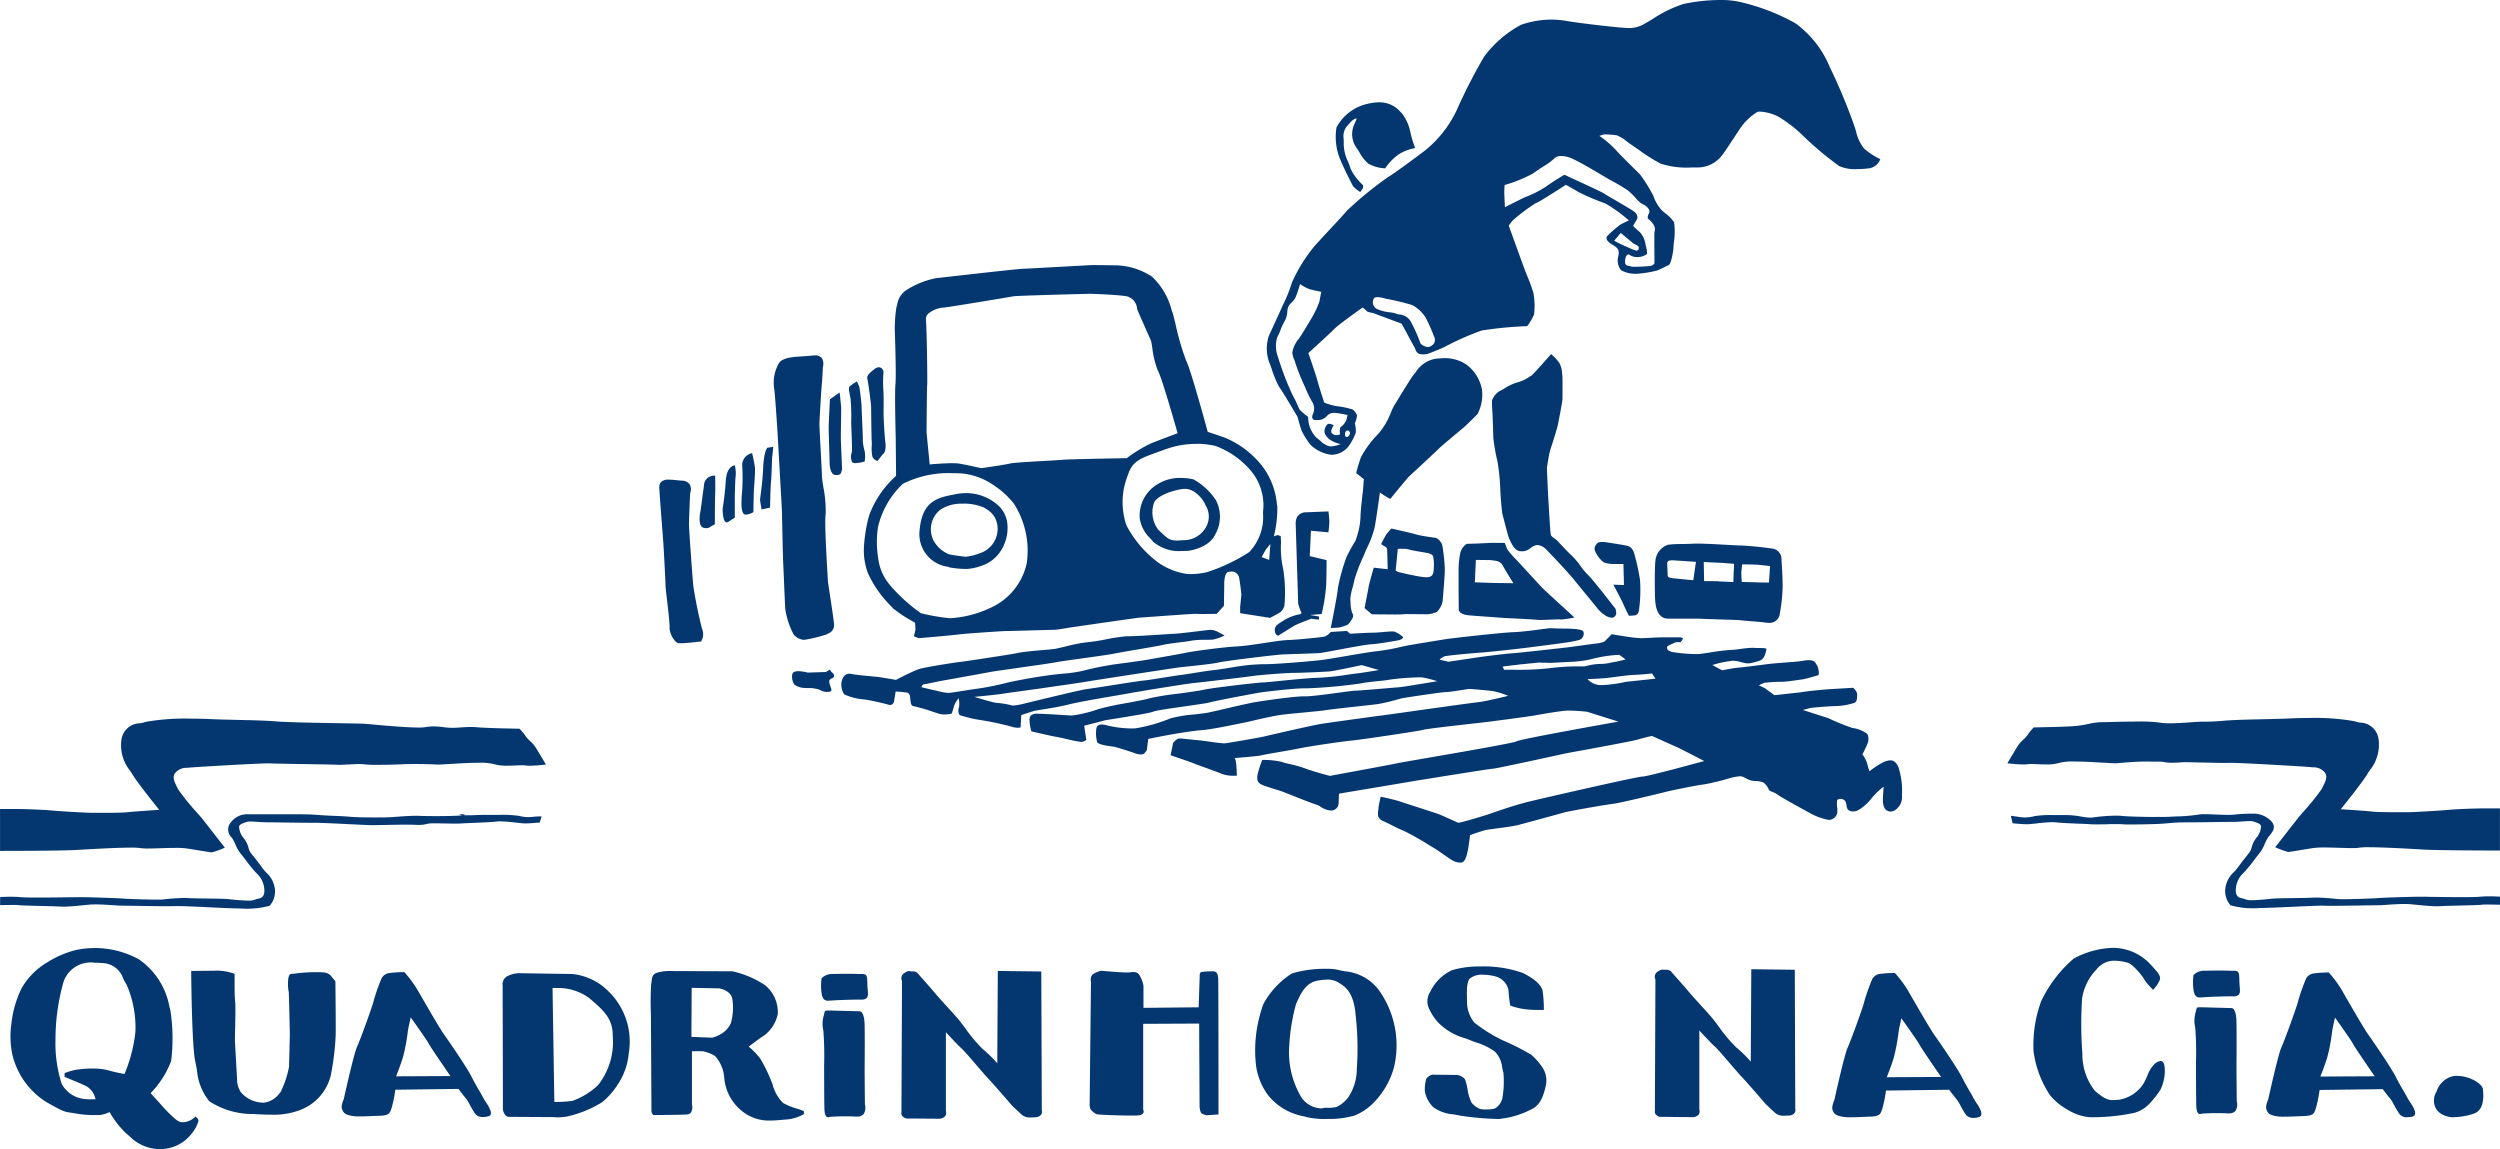
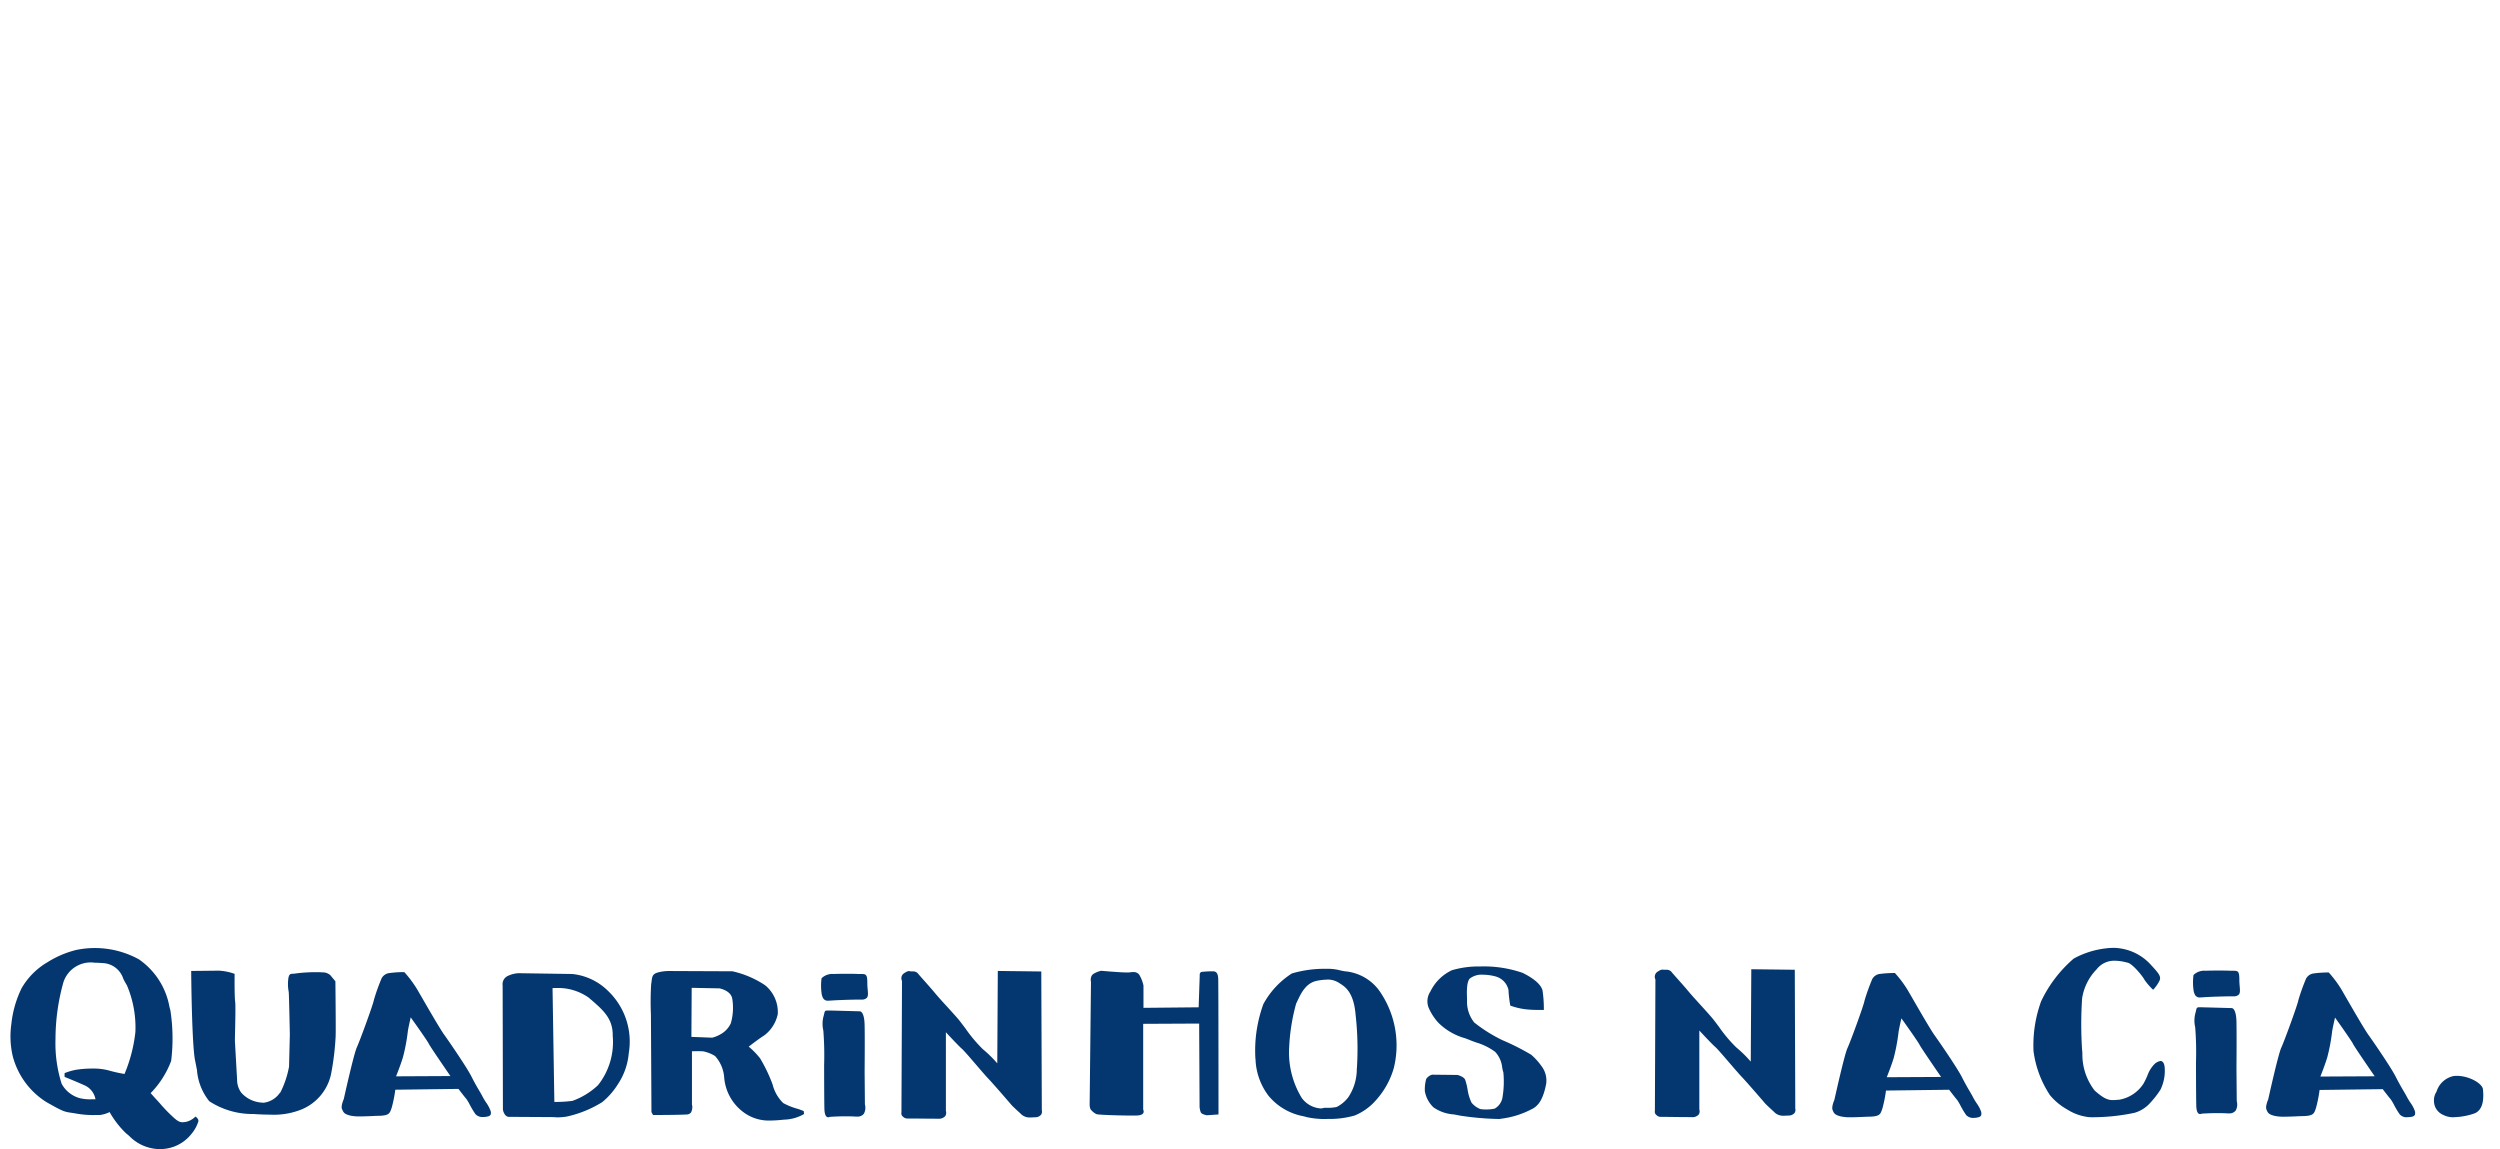
<svg xmlns="http://www.w3.org/2000/svg" width="137.976" height="63.421" viewBox="0 0 137.976 63.421">
  <g id="Group_5285" data-name="Group 5285" transform="translate(0 0)">
-     <path id="Exclusion_1" data-name="Exclusion 1" d="M44.2,47.611a1.05,1.05,0,0,1-.38-.1c-.075-.032-.329-.209-.575-.38-.2-.142-.4-.276-.475-.32-.044-.025-.153-.09-.289-.173a15.156,15.156,0,0,0-1.383-.78c-.205-.08-.508-.232-.752-.354-.173-.087-.309-.155-.357-.171a.542.542,0,0,1-.311-.272,1.1,1.1,0,0,1,.007-.366c.007-.058.013-.108.013-.139,0-.094.112-.563.117-.583h0l.013,0c.232.049.8.173,1.076.27.126.044.443.146.81.264.607.195,1.293.415,1.426.475l.391.175,0,0,0,0c.249.111.507.226.554.25a.038.038,0,0,0,.015,0c.176,0,1.6-.445,1.618-.45s1.357-.489,2.216-.7c.809-.2,6.057-1.4,6.338-1.4s3.371-.847,3.4-.855c-.011-.006-1.417-.738-1.575-.8s-1.291-.578-1.3-.583-.392.079-.778.194c-.258.077-1.806.364-2.937.573-.56.1-1,.185-1.088.2-.306.07-3.813.836-3.966.836s-4.129.643-4.471.7l-4.044.68s-.019.429-.019.525a.419.419,0,0,1-.428.408,1.19,1.19,0,0,1-.594-.227.7.7,0,0,0-.2-.1c-.1-.015-1.059-.393-1.572-.6l-.006,0-.307-.121c-.057-.021-.2-.066-.365-.118h0c-.287-.09-.643-.2-.742-.251l-.026-.012c-.157-.076-.371-.179-.169-.8a5.8,5.8,0,0,1,.195-.569s0,0,0,.005h.008a4.493,4.493,0,0,1,1.042.1,3.447,3.447,0,0,0,.458.125,6.582,6.582,0,0,1,.864.245c.5.192,1.352.406,1.361.408.034-.006,3.5-.642,3.733-.7.072-.018.693-.125,1.552-.274h0c1.959-.339,4.921-.85,5.015-.931.133-.115,5.395-1.049,5.619-1.089l-1.731-.545c-.005,0-.558-.062-.964-.062-.053,0-.1,0-.145,0-.4.019-1.577.23-1.808.272-.207.038-2.072.291-2.741.37l-.526.06h-.01c-.991.113-2.649.3-2.886.366-.3.079-3.59.563-3.889.583-.276.018-2.212.29-2.877.427-.32.066-.784.146-1.194.217h0c-.442.076-.823.142-.924.172-.128.038-.8.094-1.2.127-.223.018-.307.026-.309.028h.009c.134,0,.136.962.136.972h-.007c-.019,0-.076,0-.155,0a1.83,1.83,0,0,1-.654-.1c-.181-.075-.617-.234-1-.374-.31-.113-.578-.211-.613-.229-.073-.037-1.105-.387-1.223-.427h0l.136-.68a.857.857,0,0,1,.272-.233.345.345,0,0,1,.1-.009c.133,0,.358.025.576.049.145.016.281.031.378.038.118.008.364.041.625.077h0c.343.047.731.1.874.1h.034c.185-.021,1.908-.312,2.216-.389.286-.072,2.592-.6,3.072-.68.318-.053,2.007-.285,3.24-.455h.007l.029,0,1.176-.163c.444-.063,3.842-.543,4.238-.583s1.64-.347,1.652-.35.006,0,.006,0a4.289,4.289,0,0,0-.764-.248c-.18-.04-1.329-.136-1.38-.136-.019,0-.14.019-.306.045h0c-.327.051-.82.129-.975.129-.231,0-2.318.313-2.469.35l-.169.046a10.936,10.936,0,0,1-1.114.265c-.179.025-.683.081-1.218.14h0c-.7.077-1.432.157-1.617.19s-.731.086-1.3.141c-.408.039-.828.079-1.107.112-.462.054-1.2.226-1.694.34-.218.051-.39.09-.483.108l-.318.064c-.534.109-1.529.313-1.976.344-.506.035-1.358.178-1.983.292-.42.076-.986.193-.992.194l-.078.6c0,.008-.1.2-.194.234a.363.363,0,0,1-.136.024,1.164,1.164,0,0,1-.37-.083c-.265-.095-1.01-.33-1.147-.35l-.042-.006h-.007c-.2-.026-.793-.1-.846-.246a1.8,1.8,0,0,1-.058-.623c0-.013,0-.027.005-.044.01-.112.028-.3.3-.3a1.019,1.019,0,0,1,.234.032,5.983,5.983,0,0,0,1.382.185c.093,0,.185,0,.271-.01a8.707,8.707,0,0,0,1.905-.545,7.041,7.041,0,0,1,1.321-.219c.334-.038.649-.074.818-.112l.444-.1.012,0c.631-.15,1.687-.4,2.15-.476.607-.1,2.114-.312,2.641-.312h.1c.326,0,1.165-.114,1.839-.205.441-.06.789-.107.878-.107.195,0,1.606-.121,2.208-.173h0l.027,0,.212-.018c.221-.019,1.889-.3,2.078-.331h0a5.909,5.909,0,0,0-.855-.214c-.022,0-.053,0-.093,0a14.683,14.683,0,0,0-1.618.119,5.979,5.979,0,0,1-.63.082c-.391.042-.833.09-1,.132a27.946,27.946,0,0,1-2.975.274h-.159c-.594,0-2.064.179-2.329.215-.29.039-2.667.487-2.9.564-.1.034-.691.119-1.315.208-.8.114-1.7.243-1.8.3-.127.07-1.464.286-2.182.4-.282.045-.485.078-.5.084-.057.019-1.084.28-1.127.292l.117.778a.45.45,0,0,1-.292.117,7.2,7.2,0,0,1-.8-.161c-.24-.055-.447-.1-.52-.111-.17-.018-1.368-.3-1.419-.311v0a2.477,2.477,0,0,1-.1-.542c0-.015,0-.029,0-.044v0a.376.376,0,0,1,.069-.286.5.5,0,0,1,.36-.1c.289,0,.9.038,1.35.066h0c.282.017.5.031.571.031a7.21,7.21,0,0,0,1.438-.35,15.872,15.872,0,0,1,1.6-.343c.587-.111,1.141-.215,1.24-.26a15.1,15.1,0,0,1,1.554-.25c.586-.08,1.191-.163,1.421-.217.488-.112,3.064-.408,3.324-.408.09,0,.431-.034.863-.078.684-.069,1.62-.163,2.111-.175a15.668,15.668,0,0,0,1.733-.184c.168-.025.3-.044.366-.05.226-.019,1.24-.187,1.283-.194l-.952-.272h0c-.158.034-1.548.331-1.786.349s-1.483.078-1.925.078-1.922.116-2.313.175-2.871.35-3.266.389-2.889.441-3.655.583c-.207.038-.486.086-.81.141h0c-.834.143-1.872.321-2.432.461-.521.13-1.119.224-1.515.286-.189.03-.325.051-.37.064-.127.036-.657.213-.717.233h0l-.039.681h0a.651.651,0,0,1-.156.017,1.041,1.041,0,0,1-.328-.056,15.911,15.911,0,0,0-1.73-.37,7.084,7.084,0,0,1-1.147-.272.468.468,0,0,1-.039-.427,1.215,1.215,0,0,0-.019-.506,1.531,1.531,0,0,0-.253.428,2.781,2.781,0,0,1-.136.427,1.78,1.78,0,0,1-.38.043,1.076,1.076,0,0,1-.32-.043l-.29-.093,0,0a10.125,10.125,0,0,0-1.066-.313c-.175-.018-.192-.161-.208-.288,0-.015,0-.029-.006-.043s-.006-.051-.008-.08c-.012-.141-.026-.316-.186-.348a6.025,6.025,0,0,0-.622-.058s-.058.327-.078.486-.1.254-.228.254a.421.421,0,0,1-.122-.021c-.251-.077-.893-.214-1.108-.253-.04-.007-.1-.017-.186-.028a3.18,3.18,0,0,1-1.117-.283.956.956,0,0,1-.136-.739c.076-.266.217-.4.418-.4a.518.518,0,0,1,.106.012c.237.05.69.092,1.055.126h0c.2.019.382.035.479.049.266.038.906.151.934.155l0,0c.1-.052.989-.51,1.28-.6.307-.1,2.017-.369,2.236-.389s2.786-.409,3.247-.505c.307-.064.957-.12,1.432-.161.256-.022.458-.04.551-.053s.323-.067.583-.129a8.69,8.69,0,0,1,1.225-.241,9.415,9.415,0,0,0,1.011-.155,10.305,10.305,0,0,1,1.176-.177h.029l.087,0c.34,0,1.24-.057,1.9-.1.269-.017.523-.033.641-.039.234-.011.807-.081,1.267-.137.343-.042.638-.077.7-.077a.993.993,0,0,1,.447.136c.129.074.31.164.33.174l-.006,0a2.532,2.532,0,0,1-.655.23c-.082.007-.224.009-.389.011a4.864,4.864,0,0,0-.8.047c-.1.027-.341.057-.622.092-.329.041-.7.088-.934.141s-.849.158-1.445.26c-.5.085-1.009.173-1.276.226-.311.062-1.1.17-1.79.266h0c-.609.084-1.185.164-1.357.2-.211.044-1.236.19-2.141.318-.689.1-1.283.182-1.417.207-.324.06-2.34.428-2.683.485-.173.029-.419.081-.636.127s-.414.087-.453.087c-.077,0-.136.154-.136.156s.541.135.739.175c.05.01.111.025.176.041a2.651,2.651,0,0,0,.566.1l.055,0c.12-.01.412-.057.722-.106s.625-.1.852-.128a15.119,15.119,0,0,0,1.555-.311c.443-.111,1.6-.326,2.372-.428.254-.033.525-.062.786-.089h0a7.056,7.056,0,0,0,1.117-.163,16.593,16.593,0,0,1,1.866-.369c.97-.127,1.565-.212,1.769-.253.114-.023.394-.072.718-.129h.007c.508-.09,1.085-.191,1.3-.238.361-.08,2.052-.312,2.819-.35.406-.02.983-.108,1.54-.193.5-.076.971-.148,1.24-.157.568-.02,1.908-.156,2.061-.194a.864.864,0,0,0,.33-.253l.894-.058.175.155h.011c.23-.014,1-.058,1.272-.058.13,0,.33-.017.525-.034s.394-.034.524-.034a.538.538,0,0,1,.118.009,1.5,1.5,0,0,1,.425.259l.042.032a.032.032,0,0,1,.015.029c-.006.061-.188.145-.19.146-.047.009-1.157.214-1.575.233-.254.012-1.138.176-1.848.309-.487.091-.907.169-1.01.177-.143.011-.659.028-1.157.045h-.006c-.376.013-.731.024-.9.033-.387.02-3.14.352-3.538.447-.271.065-.973.138-1.537.2-.287.03-.536.056-.679.076-.424.058-4.613.7-5.191.8-.4.065-1.206.18-1.793.264h0l-.594.086c-.1.015-.385.054-.716.1h0c-.512.07-1.148.157-1.362.192-.343.057-1.525.169-1.575.174.008,0,1.013.311,1.225.331a4.519,4.519,0,0,1,.836.136.207.207,0,0,0,.086.013,3.468,3.468,0,0,0,.614-.11c.031-.008,3.1-.759,3.441-.8.159-.018.757-.111,1.39-.21.773-.121,1.572-.246,1.721-.257s.729-.1,1.236-.183c.4-.064.751-.119.844-.128s.385-.055.721-.108c.418-.067.89-.142,1.106-.163.379-.038,1.013-.149,1.353-.209l.027,0a10.2,10.2,0,0,1,1.516-.117c.54,0,2.453-.156,3.072-.233.276-.035.768-.119,1.288-.208h0c.67-.115,1.362-.234,1.762-.277a11.261,11.261,0,0,0,1.26-.225c.184-.041.357-.079.509-.105.45-.078,1.634-.272,2-.331s3.145-.369,3.772-.389c.429-.013,1.158-.11,1.594-.169.2-.026.339-.045.369-.045.045,0,.2,0,.367.008.194.005.415.011.489.011.281,0,.941.015,1.011.155a.326.326,0,0,1-.005.27.341.341,0,0,1-.209.2,5.216,5.216,0,0,1-.611.125l-.069.011c-.209.035-1.463.2-2.136.283h-.005l-.211.027c-.63.081-2.3.253-2.391.253s-1.9.154-2.041.213a.955.955,0,0,0-.253.175l.486.117,1.556-.233c.408-.061,1.624-.214,1.963-.233s2.977-.318,3.089-.33h0c.014,0,1.384-.195,1.594-.214a1.647,1.647,0,0,0,.408-.1l.408-.408c.009,0,1.017.175,1.3.194l.146.012a1.876,1.876,0,0,0,.2.011c.1,0,.247-.007.511-.023s.551-.024.848-.024c.154,0,.276,0,.366,0h.285c.116,0,.269.006.269.06,0,.078-.134.213-.136.214a.784.784,0,0,0-.124-.01.479.479,0,0,0-.226.048,1.365,1.365,0,0,1-.141.065c-.122.052-.248.105-.248.188,0,.128.117.217.331.253A9.239,9.239,0,0,0,57.2,36.1a2.23,2.23,0,0,0,.293-.016c.127-.017.3-.043.476-.07h0a11.39,11.39,0,0,1,1.135-.142,5.442,5.442,0,0,0,.571-.057,5.907,5.907,0,0,1,.633-.062l.06,0c.09.006.2.009.3.011.217,0,.421.008.434.047a1.18,1.18,0,0,1-.117.408l0,.007c-.039.078-.1.209-.4.284l-.145.038a1.324,1.324,0,0,1-.353.064.946.946,0,0,1-.2-.024c-.081-.017-.151-.036-.219-.054a1.463,1.463,0,0,0-.375-.066c-.022,0-.045,0-.067,0a6.911,6.911,0,0,0-.758.136c-.153.038-.348.1-.35.1l.544.292h0c.112-.023.685-.138.95-.155.164-.011.632-.071,1.084-.128.354-.045.689-.088.86-.1.144-.014.365-.031.6-.049.4-.031.809-.063.919-.087a1.7,1.7,0,0,1,.355-.041.64.64,0,0,1,.306.061.937.937,0,0,1,.26.682c-.008.056-.03.088-.065.1-.07.016-.19.05-.317.086a4.96,4.96,0,0,1-.5.127l-.192.027h0c-.286.041-.765.109-.914.109a8.123,8.123,0,0,0-1.031.058c-.095.038-.283.132-.291.136l.33.156.525.389,1.439-.155c.555-.1,1.584-.174,1.594-.175l1.322-.078c.022.021.214.2.214.35,0,.017,0,.036,0,.055,0,.159.01.4-.215.45l-.134.033a3.492,3.492,0,0,1-.877.122c-.558.019-1.334.1-1.341.1l-.427.117,1.4.447a11.672,11.672,0,0,0,1.341.545,1.743,1.743,0,0,1,.817.331.662.662,0,0,1,.02.505,6.847,6.847,0,0,1-.292.622h0a1.76,1.76,0,0,1,.252.465c.038.17.132.454.136.466l.008-.007a4.994,4.994,0,0,1,.77-.5l.052-.02a.917.917,0,0,1,.32-.078c.192,0,.338.121.445.371a4.126,4.126,0,0,1,.2,1.528c0,.04,0,.076,0,.1a.827.827,0,0,1-.272.661.525.525,0,0,1-.348.169.438.438,0,0,1-.2-.052c-.2-.1-.233-.409-.233-.583s.035-.682.039-.738a3.992,3.992,0,0,0-.68.66,2.557,2.557,0,0,1-.7.622.582.582,0,0,1-.3.084.458.458,0,0,1-.243-.064c-.091-.057-.108-.164-.127-.278a.619.619,0,0,0-.067-.227.318.318,0,0,0-.266-.122c-.093,0-.165.033-.181.083A1.169,1.169,0,0,0,65,44.5a1.46,1.46,0,0,1,.011.382.493.493,0,0,1-.467.37,3.422,3.422,0,0,1-.914-.311c-.068-.037-1.659-.9-1.886-1.069a1.288,1.288,0,0,0-.309-.164c-.093-.038-.167-.067-.2-.128a.942.942,0,0,0-.291-.389,1.232,1.232,0,0,0-.467-.087h0l-.134-.01a1.241,1.241,0,0,1-.382-.145.84.84,0,0,0-.279-.108,2.832,2.832,0,0,0-.583.1,12.263,12.263,0,0,1-1.438.35c-.378.04-1.9.353-2.1.408-.248.068-2.55.623-2.9.661s-2.486.407-2.741.486c-.164.05-1.012.28-1.692.464l-.8.217c-.239.066-.868.149-1.327.21-.209.028-.374.049-.442.062-.212.039-.906.289-.913.292s0,.006,0,.015c-.03.24-.085.664-.115.8l-.007.031c-.041.188-.118.539-.266.631A.306.306,0,0,1,44.2,47.611ZM54.788,37.169c-.006,0-.49.059-.972.078-.314.013-.708.066-1.056.112-.187.025-.362.049-.5.062-.388.039-1.024.058-1.03.058a.983.983,0,0,0,.7.331c.039,0,.083,0,.13,0a7.545,7.545,0,0,0,1.289-.18l1.283-.136.35-.039-.194-.291Zm-6.26-.6h0l-1.011.1-.972.117.078.175h.426a15.4,15.4,0,0,0,2.044-.079A13.016,13.016,0,0,1,51,36.78a1.346,1.346,0,0,0,.233-.041,3.091,3.091,0,0,1,.68-.095,2.77,2.77,0,0,0,.644-.08,1.936,1.936,0,0,1,.192-.036,5.557,5.557,0,0,0,.583-.136l-.35-.252a7.335,7.335,0,0,0-1.439.213,5.766,5.766,0,0,1-1.283.175l-1.069.058-.661-.019Zm-39.26,1.62h0a.767.767,0,0,1-.417-.121,1.927,1.927,0,0,0-.688-.093l-.136-.006a1.062,1.062,0,0,1-.561-.176.768.768,0,0,1-.132-.549c.031-.2.239-.2.363-.2h.044a2.539,2.539,0,0,1,.45.077l1-.033.231-.132a.426.426,0,0,0,.12.165.217.217,0,0,1,.1.208c0,.055-.058.083-.119.112a.284.284,0,0,0-.123.086c-.051.081.012.258.073.43L9.486,38a.138.138,0,0,1,0,.128C9.442,38.186,9.333,38.186,9.269,38.186ZM1.205,35.5c-.052,0-.1,0-.136,0-.213-.017-.516-.54-.5-.861.011-.208-.083-1.022-.152-1.616v0c-.04-.344-.071-.617-.071-.673,0-.159-.1-2.106-.12-2.341,0-.053-.015-.2-.031-.4l0-.029v0c-.057-.734-.164-2.1-.191-2.6A.484.484,0,0,1,.1,26.6a.565.565,0,0,1,.433-.127c.132,0,.282.014.44.03.086.008.175.017.266.024a.553.553,0,0,1,.438.2.576.576,0,0,1,.032.476l0,.017c-.016.066-.069,1.468-.069,1.722s.189,2.925.241,3.408A23.119,23.119,0,0,0,2.36,34.7a.787.787,0,0,1-.052.705l-.019,0c-.38.043-.605.067-.635.067l-.084.005h0C1.476,35.488,1.336,35.5,1.205,35.5Zm6.783-.186a.794.794,0,0,1-.584-.317,4.449,4.449,0,0,1-.447-1.361c-.011-.075-.049-.964-.079-1.679v-.009c-.019-.439-.035-.819-.041-.929-.017-.283-.067-2.751-.069-2.856l-.241-4.271c0-.022-.139-2.208-.19-2.462A2.16,2.16,0,0,1,6.63,20c.236-.262.717-.3,1.274-.333.178-.012.362-.025.551-.045a1.156,1.156,0,0,1,.124-.007.461.461,0,0,1,.4.158.625.625,0,0,1,.049.486v0c0,.076-.035.746-.051.858s-.138,2-.138,2.307c0,.148.036.812.07,1.454v0c.035.642.067,1.249.067,1.385,0,.1.036.333.077.608a6.672,6.672,0,0,1,.129,1.51c-.069.33.049,2.384.1,3.262v0c.013.218.021.362.021.386,0,.049.056.419.121.847.095.625.213,1.4.223,1.615a.49.49,0,0,1-.322.472.557.557,0,0,0-.074.044,7.778,7.778,0,0,1-1.171.293A.537.537,0,0,1,7.988,35.312Zm6.338-.094-.275-.1.086-.344v0c0-.063-.017-.378-.017-.393s-.1-.068-.246-.155a7.143,7.143,0,0,1-.977-.655c-.024-.03-.07-.079-.133-.147a6.152,6.152,0,0,1-1.244-1.781A3.576,3.576,0,0,1,11.3,30.1a8.357,8.357,0,0,1,.286-1.666,5.465,5.465,0,0,1,1.481-2.169s0-.049,0-.126c0-.385-.016-1.555-.016-1.768,0-.058,0-.221-.008-.445-.017-.785-.049-2.244-.009-2.723.044-.526-.011-2.183-.029-2.727,0-.1-.005-.155-.005-.165a7.815,7.815,0,0,1,.086-1.343,1.318,1.318,0,0,0,.047-.172,1.165,1.165,0,0,1,.486-.775,4.823,4.823,0,0,1,1.67-.672c.071-.005.548-.06,1.151-.128h.009c1.313-.149,3.3-.375,3.626-.387.271-.01,1.4-.073,2.4-.128.759-.042,1.414-.079,1.46-.079l.41.006c.328,0,.777.012.95.012a3.832,3.832,0,0,1,1.894.62A3.849,3.849,0,0,1,28.273,17.1c.023.069.04.119.05.142.022.05.086.308.166.634a13.91,13.91,0,0,0,.592,2.034c.237.424,1.179,3.89,1.188,3.925l.017.006c.261.085.731.241.947.322a5.117,5.117,0,0,1,1.739,1.206,4.057,4.057,0,0,1,1.114,2.443v0c.008.049.015.094.022.134a6.239,6.239,0,0,1-.189,1.653l.207-.068.172.052.017.362a5.11,5.11,0,0,0,.12,1.463,8.348,8.348,0,0,1,.069,2,.644.644,0,0,1-.259.4c-.2.118-.53.291-.534.292l-1.653-.258V33.5l.069-.688c0-.005-.053-.523-.12-.895a.417.417,0,0,0-.434-.373.641.641,0,0,0-.186.028c-.221.069-.207.683-.206.689l-.017,1.171-.4.447h-.018c-.38.006-.617.007-.749.007-.193,0-.311,0-.351-.008h-.026c-.21,0-1.467.091-2.3.152h-.008c-.422.031-.755.055-.783.055-.084,0-3.717.528-3.872.551h0c-.007,0-.673.121-.826.121-.067,0-.506.013-1.014.027-.685.02-1.462.042-1.62.042-.288,0-2.482.156-2.669.189s-2.121.2-2.2.207h0Zm1.954-9.1a5.606,5.606,0,0,0-2.833.58,4.748,4.748,0,0,0-1.377,2.393,5.6,5.6,0,0,0,.009,1.694,2.788,2.788,0,0,0,.628,1.474,8.924,8.924,0,0,0,1.739,1.584,11.015,11.015,0,0,0,1.6.276,6.013,6.013,0,0,0,2.22-.569,3.524,3.524,0,0,0,2.014-2.462,4.818,4.818,0,0,0-.706-3.288,4.612,4.612,0,0,0-1.119-1.022,3.647,3.647,0,0,0-1.739-.647C16.578,26.121,16.431,26.117,16.28,26.117Zm13.369-1.622a5,5,0,0,0-1.74.308l-.405.147,0,0c-.958.345-1.4.5-1.639,1.263a3.978,3.978,0,0,0-.086,2.772,6.075,6.075,0,0,0,1.79,2.084l.03.017a3.684,3.684,0,0,0,1.5.585c.077.007.158.011.242.011a4.039,4.039,0,0,0,.911-.114,9.9,9.9,0,0,0,2.307-1.1,2.808,2.808,0,0,0,.758-2.187,2.968,2.968,0,0,0-.655-2.29A4.7,4.7,0,0,0,30.7,24.613,4.281,4.281,0,0,0,29.649,24.495Zm4.079,5.524h0c-.02.024-.193.228-.241.293s-.239.427-.241.431l.413.155.069-.878Zm-17.52-4.456a2.344,2.344,0,0,1,.3.014c.352.051,1.22.25,1.257.258.013,0,1.346-.19,1.6-.258.164-.044,1.171-.1,1.98-.147.451-.026.84-.048.947-.06.277-.032,3.179-.08,3.509-.086h0a7.589,7.589,0,0,1,1.36-.827c.558-.22,1.438-.548,1.446-.551-.008-.03-.882-3.123-1.084-3.443a4.8,4.8,0,0,1-.315-1.287c-.027-.17-.049-.3-.064-.349-.023-.068-.173-.406-.333-.763-.2-.454-.432-.969-.442-1.027l0-.014v0a.747.747,0,0,0-.686-.69c-.609-.085-1.864-.12-1.876-.121-.166,0-4.067.1-4.252.138-.215.039-3.705.62-3.839.62a1.5,1.5,0,0,0-.879.344.436.436,0,0,0-.12.345c.052.558.087,3.506.069,3.6s-.033,2.354-.034,2.613v0l.172,1.756h.014C15.186,25.608,15.8,25.563,16.209,25.563ZM34.16,35.081h0c-.007,0-.173-.006-.19-.292-.013-.229.153-.332.363-.463.061-.038.124-.077.188-.122a2.72,2.72,0,0,1,.861-.31.093.093,0,0,0,.054-.051.1.1,0,0,0-.02-.087,2.337,2.337,0,0,1-.155-.448l-.138-4.39a.812.812,0,0,1,.086-.4.575.575,0,0,1,.413-.241l1.308-.052a.033.033,0,0,1,0,.007,4.389,4.389,0,0,1,.051.562,4.953,4.953,0,0,1-.052.585l-.964-.087L35.9,30.691l.929.224s0,.008,0,.021c0,.379-.008.824-.017,1.253a9.249,9.249,0,0,1-.258,1.7l-.637.052.5.086L36.4,34.2l-.413-.052c-.007,0-.759.277-.964.4s-.792.49-.859.533h0Zm2.9-.424h0c0-.019.38-1.866.39-2.185a10.285,10.285,0,0,1,.478-1.726,8.706,8.706,0,0,1,.488-.887,4.134,4.134,0,0,0,.283-1.3c0-.3.108-1.276.126-1.384s.058-.726.059-.732l-.419-.331,0-.008a7.5,7.5,0,0,1,.261-.87,5.594,5.594,0,0,1,.966-1.3,3.955,3.955,0,0,0,.7-1.2,3.328,3.328,0,0,1,.166-.348c.034-.053.107-.174.2-.327v0c.287-.471.768-1.26.9-1.406.03-.033.064-.077.1-.127a1.624,1.624,0,0,1,1.008-.712,4.065,4.065,0,0,1,.576-.047,2.149,2.149,0,0,1,1.2.35,2.263,2.263,0,0,1,.867,1.4v0a2.359,2.359,0,0,1-.244,1.326c-.186.2-.676.675-.78.76s-1.3,1.082-1.356,1.151-1.494,1.4-1.628,1.521c-.114.1-1.046,1.249-1.053,1.258a.009.009,0,0,1-.008,0,3.911,3.911,0,0,1-.568-.354s0,.022-.008.057c-.157,1.13-.236,1.621-.275,1.834a5.266,5.266,0,0,1-.432,1.172c-.047.1-.084.181-.1.233s-.064.155-.12.283a8.725,8.725,0,0,0-.465,1.219c-.028.136-.068.3-.108.451a2.921,2.921,0,0,0-.126.65c.005.041.009.1.013.172a1.806,1.806,0,0,0,.094.589.235.235,0,0,1,.031.239c0,.01-.008.022-.012.034a1.9,1.9,0,0,1-.263.361,2.173,2.173,0,0,1-.468.156A4.538,4.538,0,0,1,37.063,34.657Zm24.176-.282a1.692,1.692,0,0,1-.246-.022l-.049-.007c-.112-.015-.406-.039-.691-.062s-.557-.046-.606-.055-.6-.027-1.12-.043h-.006c-.434-.013-.843-.026-.962-.034-.067-.005-.18-.007-.367-.007l-.381,0h-.055l-.514,0c-.24,0-.438,0-.6-.007-.291-.008-.645-.205-.681-1.1,0-.022,0-.036,0-.042-.009-.067-.04-1.475.02-2.058a1.014,1.014,0,0,1,.313-.64.953.953,0,0,1,.408-.238,6.667,6.667,0,0,1,.738-.035c.247-.005.5-.01.7-.023.045,0,.106,0,.182,0,.393,0,1.12.04,1.651.07h0c.319.018.57.032.651.032.257,0,1.2.08,1.755.166a.579.579,0,0,1,.556.546c0,.005.029.539.039.634s.029.8.029.946a9.3,9.3,0,0,1-.156,1.454A.564.564,0,0,1,61.239,34.375Zm-1.49-2.253h.044c.5.007.755.014.771.019s.676.01.683.01l.059-.907s-.526-.068-.722-.078-.753-.018-.817-.019h0s-.048.43-.048.5.029.474.029.478Zm-2.062-.049c.119,0,.717,0,.76.01s.831.039.839.039,0-.015,0-.039c0-.129.011-.521.019-.585s.019-.377.019-.38-.768-.059-.819-.059-.837-.039-.857-.04l.019,1.054Zm-1.795-1.151h0l-.165.019a.189.189,0,0,0-.1.166c.01.1.029.648.029.653s-.007.117.234.146,1.141.114,1.18.117l.147-1.015-1.327-.087Zm-7.28,3.292a1.387,1.387,0,0,1-.16-.006c-.124-.016-.732-.048-1.267-.075h0c-.424-.022-.825-.043-.894-.051s-.285-.023-.561-.043c-.363-.025-.813-.057-1.087-.084-.472-.049-.516-.28-.517-.283l-.01-1.151v-1.17a5.917,5.917,0,0,1,.088-.81.855.855,0,0,1,.361-.526L45.1,30l.8-.039h.761s.1.261.127.331a4.038,4.038,0,0,0,.459.546c.049.045.349.372.667.718l0,0c.377.411.8.877.911.977.193.184,1.673,1.537,1.687,1.55l-.021,0a5.428,5.428,0,0,1-.694.107.1.1,0,0,1-.036,0,.407.407,0,0,0-.1-.007c-.106,0-.277.007-.458.015l-.038,0C48.983,34.206,48.764,34.215,48.613,34.215ZM45.069,30.9h0l-.059,1.238c.006,0,1.067.039,1.161.039l.958.01h.007l-.429-.7-.2-.351a.583.583,0,0,0-.253-.166,2.927,2.927,0,0,0-.4-.058l-.79-.01Zm7.518,3.191h0a.707.707,0,0,1-.283-.07,1.836,1.836,0,0,1-.556-.478c-.087-.115-.356-.441-.64-.787-.222-.27-.45-.548-.608-.744-.367-.456-1.374-1.51-1.541-1.677a.772.772,0,0,0-.478-.254h-.024a.648.648,0,0,0-.346.147c-.021.015-.04.03-.059.044a.677.677,0,0,1-.5.151h-.009c-.309,0-.493-.391-.582-.579a.873.873,0,0,0-.043-.085c-.041-.062-.194-.651-.295-1.041v0c-.041-.159-.074-.285-.085-.322-.04-.13-.117-1.175-.117-1.258a12.183,12.183,0,0,0-.156-1.648,10.469,10.469,0,0,1-.234-1.326c0-.1-.037-1.173-.039-1.219,0-.028-.048-.687-.03-.848a.98.98,0,0,1,.459-.536,1.672,1.672,0,0,0,.219-.12,2.679,2.679,0,0,1,.727-.338,2.056,2.056,0,0,0,.645-.3.468.468,0,0,1,.106-.061c.057-.009,1.059-1.15,1.1-1.2h0l0,0a2.844,2.844,0,0,1,.455.485,1.332,1.332,0,0,1,.153.568.9.9,0,0,0,.012.1c.017.065.012.861.01,1.2V21.9c0,.058,0,.1,0,.12,0,.121-.188,1.093-.254,1.424-.043.215-.3,1.022-.4,1.326l-.031.1c-.056.179-.175.941-.175.985s.058,1.333.068,1.483c0,.043.013.219.024.405.03.515.076,1.293.083,1.321,0,.012.005.055.008.11a1.633,1.633,0,0,0,.041.358c.033.081.192.188.268.24h0l.032.022c.013.01.088.09.192.2h0c.2.212.5.533.674.686a4.293,4.293,0,0,1,.461.552,3.875,3.875,0,0,0,.417.5c.232.2,1.509,1.856,1.522,1.872a1.7,1.7,0,0,1,.039.253.284.284,0,0,1-.127.2A.182.182,0,0,1,52.587,34.093Zm.926-.108h0c-.028-.056-.275-.552-.321-.672s-.532-1.034-.536-1.043l.585.02-.029-1.161h-.576a1.56,1.56,0,0,1-.507-.088,1.519,1.519,0,0,1-.468-.6.331.331,0,0,1,.015-.34.425.425,0,0,1,.161-.166l.054-.006a1.689,1.689,0,0,1,.193-.016l.045,0c.113.011,1.1.166,1.2.194.014,0,.03.007.049.011.117.022.312.059.429.428a11.568,11.568,0,0,1,.322,1.483,8.081,8.081,0,0,1-.059,1.648c-.037.284-.238.292-.261.292h0l-.292.02Zm-12.956-.07c-.5,0-1.225-.009-1.232-.009l-.4-.342c0-.005.185-.944.224-1.17s.273-1.028.283-1.062l.77.087-.029-1.034s.009-.146-.078-.195-.252-.155-.254-.156l.005-.011a5.107,5.107,0,0,1,.3-.554c.077-.1.252-.291.254-.293l.019,0c.359.08,1.213.271,1.375.328.194.068,1.065.184,1.073.185a.66.66,0,0,1,.37.536,10.453,10.453,0,0,1,.117,1.17c.009.277-.106,1.657-.127,1.824a1.19,1.19,0,0,1-.3.546,1.485,1.485,0,0,1-.5.137h-.144c-.213,0-.609-.007-.9-.007a3.241,3.241,0,0,0-.367.009C41,33.912,40.847,33.915,40.557,33.915Zm.351-3.628c-.091,0-.14.007-.15.021l-.117,1.18a.447.447,0,0,0,.215.1c.166.046,1.072.244,1.317.263.069.005.122.008.167.008a.378.378,0,0,0,.311-.106c.044-.049.1-.185.1-.555a2.185,2.185,0,0,0-.049-.517.517.517,0,0,0-.253-.147c-.024-.007-.143-.027-.294-.053-.275-.047-.652-.111-.74-.143a1.286,1.286,0,0,0-.4-.048h-.1ZM16.994,31.4h0a5.247,5.247,0,0,1-.982-.086.571.571,0,0,0-.118-.04A1.815,1.815,0,0,1,14.36,29.33c.139-1.708.982-1.866,2.049-2.066a2.848,2.848,0,0,1,.524-.049,2.641,2.641,0,0,1,1.835.738,1.616,1.616,0,0,1,.439.917,2.339,2.339,0,0,1-.284,1.407,2.012,2.012,0,0,1-1.171.96A2.861,2.861,0,0,1,16.994,31.4Zm-.255-3.6h0a2.1,2.1,0,0,0-1.226.328,1.383,1.383,0,0,0-.421,1.608l.008.028a1.742,1.742,0,0,0,.878.826c.3.066.9.135.929.138a2.982,2.982,0,0,0,.784-.194,1.417,1.417,0,0,0,.938-.994A1.381,1.381,0,0,0,18.5,28.52a1.436,1.436,0,0,0-.468-.438c-.035-.023-.065-.042-.088-.06a2.807,2.807,0,0,0-1.2-.225Zm11.953,2.616a2.058,2.058,0,0,1-.3-.015,2.336,2.336,0,0,1-1.136-.5c-.045-.06-.1-.124-.163-.192a1.929,1.929,0,0,1-.577-1.1,2.014,2.014,0,0,1,1-1.894,2.3,2.3,0,0,1,1.266-.337,3.038,3.038,0,0,1,.7.078,3.53,3.53,0,0,1,1.24,1.153,1.967,1.967,0,0,1-.034,1.877c-.341.767-1.469.911-1.481.912S28.93,30.413,28.692,30.413ZM29,26.98a.9.9,0,0,0-.127.009c-.692.1-1.495.436-1.584.809a1.583,1.583,0,0,0,.258,1.446c.395.378.516.482.706.551a1.024,1.024,0,0,0,.319.036c.174,0,.346-.018.353-.018h.018a1.4,1.4,0,0,0,1.2-.672,1.172,1.172,0,0,0,.019-1.233.815.815,0,0,1-.036-.075C30.088,27.721,29.659,26.98,29,26.98Zm-26.41,2.17a.539.539,0,0,1-.16-.026c-.252-.079-.223-.575-.172-.827.022-.108.064-.43.113-.8v0c.027-.205.061-.461.093-.693a.561.561,0,0,1,.573-.553.408.408,0,0,1,.047,0s0,.007,0,.018c.006.271.013.77,0,1.067-.017.374-.017,1.589-.017,1.6l-.224.121A.354.354,0,0,1,2.589,29.149Zm1.137-.319h0a.12.12,0,0,1-.087-.04c-.151-.154-.143-.712-.143-.718s.121-.693.172-1.532.495-.861.5-.861v0a1.91,1.91,0,0,1,.051.564c-.035.193-.052,1.159-.052,1.274v1.05l-.345.224A.183.183,0,0,1,3.726,28.83ZM4.761,28.4h0a.142.142,0,0,1-.106-.047c-.146-.154-.12-.651-.111-.815,0-.025,0-.043,0-.053s0-.066.009-.142v0a10.462,10.462,0,0,0,.025-1.611.674.674,0,0,1,.551-.723s0,.006,0,.015c.051.227.138.632.151.794.018.213-.036.95-.052,1.119-.017.185-.033,1.279-.034,1.326a.835.835,0,0,1-.413.138Zm.887-.278h0s-.086-.466-.086-.551c0-.023.01-.1.026-.218.042-.32.121-.917.147-1.555.034-.867.222-1.083.224-1.085l.327-.052s0,.012,0,.031c-.009.1-.035.414-.05.485-.007.038-.015.256-.024.509-.011.325-.025.729-.045.9-.034.307-.052,1.417-.052,1.429l-.465.1Zm4.137-1.906a.632.632,0,0,1-.074,0c-.306-.036-.31-.646-.31-.671s-.008-.319-.018-.649v0c-.015-.527-.034-1.184-.034-1.309,0-.2.068-1.536.069-1.549l.534-.379s0,.022.007.056c.02.174.08.7.08.788,0,.052,0,.463-.009.861s-.009.809-.009.861c0,.1.066,1.606.069,1.67l-.052.189S10.008,26.219,9.785,26.219Zm.994-.659a.168.168,0,0,1-.152-.083.758.758,0,0,1,0-.519c.026-.052-.007-.864-.025-1.3-.006-.144-.01-.257-.01-.283s0-.038,0-.073a11.7,11.7,0,0,0-.035-1.287c-.012-.07-.025-.137-.037-.2-.044-.225-.081-.42-.014-.486a3.462,3.462,0,0,1,.4-.275l.013.027c.03.066.111.241.125.282s.12.894.12,1.033c0,.06.013.363.028.714v0c.019.445.041.948.041,1.073a2.344,2.344,0,0,0,.1.706,1.594,1.594,0,0,1,0,.585h0A1.981,1.981,0,0,1,10.779,25.56Zm1.274-.12h0a.389.389,0,0,1-.293-.241,2.333,2.333,0,0,1-.033-.617,1.581,1.581,0,0,0,0-.209c-.017-.084-.035-1.777-.035-1.911S11.553,21.235,11.5,21s-.03-.313.362-.62a.441.441,0,0,1,.259-.112c.19,0,.256.231.257.233a7.031,7.031,0,0,0-.017.947c.029.259.021.966.018,1.268,0,.06,0,.1,0,.126,0,.139.034,1.014.1,1.584s-.153.653-.155.654l-.275.361Zm25.026-.34a2.028,2.028,0,0,1-1.128-.537,4,4,0,0,1-.5-.792c-.084-.219-.222-.752-.224-.757s-.9-1.534-1.016-1.653a6.146,6.146,0,0,1-.418-1.014c-.071-.2-.127-.352-.15-.4a2.251,2.251,0,0,1,0-1.412c.1-.21.25-.547.4-.872v0c.2-.43.379-.836.428-.934a8.126,8.126,0,0,0,.447-1.136,8.716,8.716,0,0,1,1.222-1.98c.149-.172.507-.558.854-.932.423-.455.86-.926.954-1.048A19.8,19.8,0,0,1,40.22,9.774c.451-.274,1.531-1.084,1.937-1.389l.077-.058a6.308,6.308,0,0,0,1.773-2.238,29.515,29.515,0,0,1,1.515-2.961,6.207,6.207,0,0,1,2.031-1.756,5.138,5.138,0,0,1,1.678-.29,4.691,4.691,0,0,1,.783.066c.905.154,2.814.362,3.151.379l.14.01c.078.006.159.012.244.012a1.646,1.646,0,0,0,.873-.263c.126-.072.262-.153.405-.239a6.933,6.933,0,0,1,1.7-.828A9.934,9.934,0,0,1,58.553,0a4.584,4.584,0,0,1,1.122.115,11.6,11.6,0,0,1,3.03,1.17A5.649,5.649,0,0,1,64.6,3.7a30.287,30.287,0,0,1,1.265,3l.026.07c.06.161.111.323.159.481a2.306,2.306,0,0,0,.444.948,3.916,3.916,0,0,0,.895.585.79.79,0,0,1-.706.516,5.008,5.008,0,0,1-.575.033,2.126,2.126,0,0,1-.991-.171A18,18,0,0,1,63.17,7.535a7.493,7.493,0,0,0-1.412-1.1,2.561,2.561,0,0,0-1.011-.275.494.494,0,0,0-.142.017,3.155,3.155,0,0,0-.93.878l-.187.284c-.274.417-.689,1.047-.794,1.18l-.019.024v0a1.7,1.7,0,0,1-1.391.7c-.108,0-.214,0-.315,0a4.7,4.7,0,0,1-1.7-.21,9.715,9.715,0,0,1-1.216-.769c-.132-.092-.244-.17-.333-.229-.118-.079-.231-.162-.34-.242a1.814,1.814,0,0,0-.538-.326,6.146,6.146,0,0,0-.671-.052,2.087,2.087,0,0,0-.293.086h0l.006,0a5.409,5.409,0,0,1,.889.754c.2.229.649.673.98,1h0c.191.187.341.334.379.378a9,9,0,0,1,.723,1.154,2.277,2.277,0,0,0,.465.809c.062.057.134.118.21.182a2.048,2.048,0,0,1,.478.489,3.908,3.908,0,0,1-.014,1.132v0c-.011.123-.02.221-.02.26,0,.154-.122.9-.258.964-.34.171-.561.275-.654.31a6.442,6.442,0,0,1-1.05.173c-.039,0-.081.005-.123.005a1.664,1.664,0,0,1-.806-.195.867.867,0,0,1-.19-.534,1.057,1.057,0,0,1,.029-.212.828.828,0,0,0,.022-.322c-.028-.154-.209-.265-.354-.354-.032-.02-.065-.04-.093-.059-.076-.051-.206-.154-.218-.275a.189.189,0,0,1,.063-.156,6.665,6.665,0,0,1,.689-.6c.114-.065.444-.223.482-.241a8.152,8.152,0,0,0-1.291-.93,13.7,13.7,0,0,1-1.463-.62c-.136-.085-.717-.41-.723-.413l-.011.007c-.255.166-1.536.993-1.659,1.008a10.518,10.518,0,0,0-1.223.913,1.976,1.976,0,0,0-.258.327c0,.009.8,2.217.878,2.427.019.053.061.155.113.285a9.3,9.3,0,0,1,.369,1.006,3.979,3.979,0,0,1,.034,1.188A3.181,3.181,0,0,1,47.9,18a21.154,21.154,0,0,0-2.514.241,14.913,14.913,0,0,0-1.936.85h0c-.113.056-.194.1-.23.113-.187.085-.758.31-.809.327a1,1,0,0,1-.246.027.767.767,0,0,1-.219-.027c-.17-.051-.224-.273-.224-.275l0-.008c-.089-.161-.381-.695-.426-.784s-.324-.6-.327-.6l-1.567-.585s-.31-.052-.344-.1a1.966,1.966,0,0,0-.241-.207c-.012.008-1.28.9-1.566,1.188s-1.418,1.315-1.429,1.325l.005.015c.09.255.39,1.117.494,1.5.119.442.376,1.214.379,1.222a3.714,3.714,0,0,0,.654.19,4.612,4.612,0,0,1,.913.189.683.683,0,0,1,.241.327,1.321,1.321,0,0,1-.12.431,1.653,1.653,0,0,1,.052.516,3.025,3.025,0,0,1-.413.775,1.21,1.21,0,0,1-.861.447C37.131,25.1,37.1,25.1,37.079,25.1Zm-1.714-9.421h0a6.366,6.366,0,0,1-.275.792,1.718,1.718,0,0,1-.182.217,1.186,1.186,0,0,0-.2.248,1.243,1.243,0,0,0-.046.253,1.263,1.263,0,0,1-.126.5,3.577,3.577,0,0,0-.267.569,2.657,2.657,0,0,1-.164.36,1.667,1.667,0,0,0,.035,1.068,16.3,16.3,0,0,0,.826,2.152,4.3,4.3,0,0,1,.265.535,2.074,2.074,0,0,0,.114.239,3.6,3.6,0,0,0,.465.4,1.645,1.645,0,0,0,.431,1.119c.1.081.184.15.25.205a1.033,1.033,0,0,0,.49.294.48.48,0,0,0,.1.01,1.544,1.544,0,0,0,.519-.13h0a1.582,1.582,0,0,1-.633-.275c-.22-.2-.289-.356-.241-.534.054-.2.141-.31.241-.31a.708.708,0,0,1,.259.086.768.768,0,0,0-.138.292c0,.1,0,.155.155.224a.324.324,0,0,0,.133.027.493.493,0,0,0,.194-.044h0c-.008-.058-.042-.35.052-.412a.965.965,0,0,0,.292-.362,2.792,2.792,0,0,0,.069-.292,5.973,5.973,0,0,0-.688-.121h-.067a.481.481,0,0,0-.381.173.663.663,0,0,1-.482.224c-.033,0-.064,0-.091,0l-.065,0a.156.156,0,0,1-.137-.058c-.07-.088-.033-.192.017-.31a.687.687,0,0,0-.034-.6,5.936,5.936,0,0,1-.391-.794l0,0c-.035-.081-.066-.15-.09-.2a12.555,12.555,0,0,1-.465-1.171,1.083,1.083,0,0,0-.065-.2,1.206,1.206,0,0,1-.107-.39,1.576,1.576,0,0,1,.31-.705c.1-.076.751-1.194.758-1.205a5.313,5.313,0,0,0,.431-.912c.017-.136.1-.53.1-.534h0L36.5,16.1c-.1-.022-.416-.088-.587-.131A2.393,2.393,0,0,1,35.365,15.678Zm2.628,8.081a.1.1,0,0,0-.046.011c-.093.047-.124.157-.087.31a.2.2,0,0,0,.1.038.072.072,0,0,0,.023,0,.322.322,0,0,0,.138-.19.148.148,0,0,0-.034-.114A.12.12,0,0,0,37.993,23.759ZM39.64,16.4c-.116,0-.187.031-.212.092a.415.415,0,0,0,.241.585,2.291,2.291,0,0,0,.644.159,1.538,1.538,0,0,1,.372.081.572.572,0,0,0,.169.041.776.776,0,0,1,.657.459,8.387,8.387,0,0,1,.5,1.136.643.643,0,0,0,.4.2.344.344,0,0,0,.2-.066.38.38,0,0,0,.137-.54v0l-.016-.043a8.511,8.511,0,0,0-.448-1l-.025-.033a1.966,1.966,0,0,0-.715-.639,13.339,13.339,0,0,0-1.446-.344A1.7,1.7,0,0,0,39.64,16.4ZM53.5,14.042c-.114,0-.2.167-.2.4,0,.2.12.219.216.234a.272.272,0,0,1,.093.025.755.755,0,0,0,.252.022c.275,0,.678-.028.781-.039a.341.341,0,0,0,.275-.138c.016-.05,0-.91,0-.947v-.706a.592.592,0,0,1,.017-.124.425.425,0,0,0-.068-.375,1.016,1.016,0,0,0-.31-.327.417.417,0,0,1,.017-.189.53.53,0,0,1,.03-.068.24.24,0,0,0-.013-.294.723.723,0,0,0-.307-.246l-.089-.047a1.866,1.866,0,0,1-.313-.3,3.257,3.257,0,0,0-.461-.44,10.524,10.524,0,0,0-.912-.534c-.08-.043-.247-.142-.458-.268-.461-.275-1.157-.689-1.608-.9a1.531,1.531,0,0,0-.643-.169.542.542,0,0,0-.442.169,3.455,3.455,0,0,1-.556.4c-.194.126-.413.269-.581.393a7.571,7.571,0,0,1-1.567.637s-.017.31-.017.413.033.78.035.809l1.067-.533a6.022,6.022,0,0,0,1.2-.6c.439-.321,1.01-.651,1.016-.654s.4.189.517.241c.14.06,1.62.742,1.67.792.022.022.284.175.587.351.393.229.883.513,1.048.63.289.2.191.428.19.431l-.224.379s.209.208.362.327a1.269,1.269,0,0,1,.31.6c.006.041.021.11.039.189a1.753,1.753,0,0,1,.064.4c-.017.085-.258.172-.379.189a1.2,1.2,0,0,1-.171.013.679.679,0,0,1-.38-.1A.17.17,0,0,0,53.5,14.042Zm-.437-1.187-.362.431.327.172s.453.209.74.327a.462.462,0,0,0,.167.042.109.109,0,0,0,.11-.065.3.3,0,0,0,.016-.114c0-.085-.29-.205-.293-.206ZM38.688,10.6h0a1.861,1.861,0,0,1-.4-.327l-.039-.075,0,0c-.1-.193-.37-.707-.647-1.35a3.215,3.215,0,0,1-.224-1.825c.009-.012.021-.032.036-.058A2.576,2.576,0,0,1,39.1,5.727a2.693,2.693,0,0,1,.622-.08,1.516,1.516,0,0,1,1.176.52c.028.028.054.055.078.077a2.466,2.466,0,0,1,.482,1.084,6.554,6.554,0,0,0,.258.844,2.475,2.475,0,0,0-.929.362,2.932,2.932,0,0,0-.723.757h0a2.058,2.058,0,0,1-.928-.258,2.205,2.205,0,0,1-.479-.6c-.06-.1-.128-.2-.21-.326a1.289,1.289,0,0,1-.156-1.062V7.036a3.967,3.967,0,0,1,.207-.482h0a.064.064,0,0,0-.04-.01c-.058,0-.193.046-.442.354a.853.853,0,0,0-.247.74c.005.092.011.2.006.327a2.321,2.321,0,0,0,.236.955,3.482,3.482,0,0,1,.142.388,2.879,2.879,0,0,0,.689.912v.155l-.155.224Z" transform="translate(36.386 0)" fill="#043770" />
-     <path id="Exclusion_2" data-name="Exclusion 2" d="M13.315,10.5c-.356,0-1.093-.035-1.806-.069-.694-.033-1.349-.064-1.658-.064-.054,0-.1,0-.126,0-.072,0-.222.007-.446.007-.584,0-1.559-.016-2.142-.026l-.506-.007c-.059,0-.179-.009-.331-.019-.28-.02-.662-.047-1.009-.047-.144,0-.271,0-.377.014l-.361.035c-.382.038-.742.074-1.044.074-.065,0-.126,0-.181-.005-.183-.011-.642-.023-1.085-.034-.57-.014-1.16-.029-1.2-.044a1.941,1.941,0,0,0-.3-.012c-.3,0-.732.011-.736.012V9.872H.007c.1-.008.32-.022.578-.022.192,0,.372.008.533.023s.5.023,1.019.023c.586,0,1.264-.01,1.759-.017.246,0,.458-.006.55-.006.4,0,2.056.053,2.34.078.234.022,1.379.059,1.914.059.137,0,.228,0,.271-.007a11.173,11.173,0,0,1,1.189-.084c.071,0,.134,0,.19.005.2.013.659.019,1.1.025.482.007.937.013,1.058.027l.039,0c.212.024.772.087,1.153.087a.926.926,0,0,0,.342-.04.834.834,0,0,1,.184-.058c.167-.039.324-.076.362-.357a1.313,1.313,0,0,0-.442-1.066,8.327,8.327,0,0,1-.6-.736c-.114-.15-.213-.28-.281-.357A2.084,2.084,0,0,1,13,6.982a2.261,2.261,0,0,0-.2-.386.6.6,0,0,1-.052-.859A1.119,1.119,0,0,1,13.7,5.3h1.95l.328,0h0c.16,0,.34,0,.531,0,.412,0,.734.011.983.032.3.026.607.039.907.052s.613.026.914.052c.362.032.911.038,1.308.038.324,0,.621,0,.792-.008.135,0,.325-.017.544-.033.315-.023.672-.049.956-.049.068,0,.13,0,.184,0,.188.01.553.017.952.017.524,0,1.185-.011,1.472-.044l.026,0c-.046,0-.081-.008-.112-.013-.059-.008-.088-.015-.088-.021A.3.3,0,0,1,25.47,5.3a.548.548,0,0,1,.2.02c0,.008-.037.016-.11.025.076.007.162.01.263.01.121,0,.251,0,.389-.01.165-.006.352-.013.56-.013l.36,0,.458,0a6.145,6.145,0,0,1,1.054.056,2.156,2.156,0,0,0,.523.068,1.675,1.675,0,0,0,.231-.015,4.615,4.615,0,0,1,.494-.026l-.1.338h-.01c-.161.015-.56.051-.8.051-.1,0-.286-.021-.5-.044a8.656,8.656,0,0,0-.885-.07,1.681,1.681,0,0,0-.2.011c-.257.032-.819.054-1.27.073-.287.011-.534.021-.655.031-.06.005-.156.008-.292.008-.166,0-.374,0-.575-.007h-.016c-.193,0-.409-.008-.578-.008-.133,0-.225,0-.281.008a1.524,1.524,0,0,0-.218.037,1.567,1.567,0,0,1-.411.043c-.064,0-.135,0-.216-.005-.123-.006-.281-.008-.483-.008-.341,0-.744.008-1.1.015-.283.006-.55.011-.729.011-.231,0-.734-.025-1.316-.054h0c-.708-.035-1.51-.076-1.958-.076s-1.052-.008-1.576-.016h0c-.4-.006-.741-.01-.943-.01s-.392-.013-.568-.025c-.145-.01-.28-.019-.387-.019a.74.74,0,0,0-.189.018c-.2.059-.417.136-.442.26a1.075,1.075,0,0,0,.286.676,1.454,1.454,0,0,1,.239.507.977.977,0,0,0,.073.195c.036.06.125.173.238.315.127.161.286.36.412.543a2.784,2.784,0,0,0,.252.3,1.445,1.445,0,0,1,.451.768,1.192,1.192,0,0,1-.26,1.066A4.706,4.706,0,0,1,13.315,10.5Zm111.346-.022a4.689,4.689,0,0,1-1.56-.156,1.19,1.19,0,0,1-.26-1.066,1.442,1.442,0,0,1,.45-.767,2.782,2.782,0,0,0,.252-.3c.126-.182.284-.381.411-.541.114-.143.2-.256.239-.316a.981.981,0,0,0,.073-.194,1.454,1.454,0,0,1,.239-.508,1.078,1.078,0,0,0,.286-.676c-.025-.126-.238-.2-.442-.26a.74.74,0,0,0-.191-.018c-.108,0-.243.009-.387.019-.176.012-.374.025-.566.025s-.543,0-.94.01h-.008c-.524.007-1.117.016-1.574.016a9.374,9.374,0,0,0-1.009.046c-.152.014-.308.028-.522.038-.407.019-1.055.032-1.506.032-.247,0-.423,0-.51-.012-.056-.005-.148-.008-.282-.008-.169,0-.386,0-.578.008s-.416.007-.589.007c-.137,0-.233,0-.294-.007-.119-.01-.366-.02-.652-.031-.452-.018-1.015-.041-1.272-.073a1.69,1.69,0,0,0-.2-.011,8.671,8.671,0,0,0-.885.07c-.212.024-.394.044-.5.044-.283,0-.8-.051-.806-.052l-.1-.416.287.041.259.037a1.753,1.753,0,0,0,.238.015A2.262,2.262,0,0,0,112.3,5.4a5.628,5.628,0,0,1,1-.056l.431,0h.007l.358,0a4.482,4.482,0,0,1,.751.08,3.275,3.275,0,0,0,.512.06.994.994,0,0,0,.141-.009,10.13,10.13,0,0,1,1.268-.1,3.466,3.466,0,0,1,.37.017c.317.035,1.21.055,1.89.055.327,0,.586,0,.727-.012l.334-.016h0a9.363,9.363,0,0,0,1.231-.1,1.873,1.873,0,0,1,.364-.025c.172,0,.371.009.582.018h.029c.2.009.44.019.655.019.137,0,.252,0,.35-.013l.022,0a7.589,7.589,0,0,1,.948-.051,1.365,1.365,0,0,1,1.1.432c.269.314.048.582-.113.777-.026.032-.051.062-.073.091a2.266,2.266,0,0,0-.2.385,2.086,2.086,0,0,1-.264.473c-.068.077-.166.207-.281.357a8.4,8.4,0,0,1-.6.736,1.313,1.313,0,0,0-.442,1.066c.038.282.2.319.362.358a.831.831,0,0,1,.184.058.923.923,0,0,0,.341.04c.383,0,.946-.064,1.158-.088l.036,0c.12-.013.573-.02,1.051-.026.445-.006.9-.013,1.107-.025.056,0,.12-.005.192-.005.39,0,.911.052,1.187.083.042,0,.133.007.27.007.529,0,1.675-.038,1.915-.059.28-.026,1.939-.078,2.34-.078.091,0,.294,0,.55.007.5.007,1.175.017,1.759.017.515,0,.858-.008,1.019-.023s.34-.023.533-.023c.323,0,.575.022.586.023v.443c-.006,0-.436-.012-.736-.012a1.942,1.942,0,0,0-.3.012c-.043.015-.626.029-1.189.043-.45.011-.915.023-1.1.035-.054,0-.114.005-.178.005-.3,0-.655-.035-1.033-.073h-.005l-.371-.036c-.107-.01-.235-.015-.381-.015-.346,0-.727.027-1,.047-.152.011-.272.019-.331.019l-.5.007h-.008c-.582.01-1.556.026-2.142.026-.226,0-.377,0-.449-.007-.029,0-.07,0-.122,0-.306,0-.96.031-1.653.064C125.759,10.438,125.019,10.474,124.661,10.474ZM11.7,7.4c-.075,0-.412-.055-.838-.125l-.514-.083a4.518,4.518,0,0,0-.673-.037c-.258,0-.551.009-.785.017H8.865c-.256.008-.5.016-.7.016a2.655,2.655,0,0,1-.415-.023,3.574,3.574,0,0,0-.519-.025c-.792,0-2.174.08-2.916.123l-.1.006c-.894.051-4.18.052-4.213.052V5.009H.963c.253,0,1.281.027,1.847.078s1.954.13,2.236.13l.249,0c.181,0,.43,0,.687,0,.521,0,.87-.011,1.066-.032.465-.052,1.729-.129,1.742-.13l-.02-.024C8.41,4.588,7.55,3.5,7.334,3.137c-.041-.07-.09-.145-.141-.224A2.234,2.234,0,0,1,6.71,1.135,1.045,1.045,0,0,1,7.716.278,1.784,1.784,0,0,0,8.036.2,12.617,12.617,0,0,1,10.609.023c.349,0,.665.007.912.019.423.022.973.034,1.556.048.8.018,1.633.037,2.163.083.593.051,2.267.08,3.49.1h0c.66.011,1.18.02,1.343.029.113.006.339.026.624.052h0c.7.063,1.758.157,2.39.157A2.527,2.527,0,0,0,23.5.488,2.356,2.356,0,0,1,23.929.45a4.57,4.57,0,0,1,.546.041,4.044,4.044,0,0,0,.474.037c.162,0,.317-.011.48-.022s.348-.024.544-.024c.132,0,.259.006.388.017.567.051,2.3.078,2.315.078a3.077,3.077,0,0,1,.338.417,1.384,1.384,0,0,0,.231.253,1.754,1.754,0,0,1,.341.4c.19.309.487.811.545.908v0l-.012,0a8.5,8.5,0,0,1-.87.065,1.512,1.512,0,0,1-.236-.014,1.206,1.206,0,0,0-.189-.011c-.1,0-.215.005-.338.011l-.037,0c-.142.006-.293.012-.445.012a2.447,2.447,0,0,1-.759-.091,2.971,2.971,0,0,0-.806-.07c-.412,0-.9.025-1.316.049l-.257.015c-.317.019-.567.034-.7.034l-.066,0c-.193-.016-.7-.029-1.176-.029-.212,0-.513,0-.739.014-.317.016-.88.032-1.343.032a6.181,6.181,0,0,1-.745-.029,1.844,1.844,0,0,0-.267-.015c-.175,0-.388.012-.575.023l-.064,0c-.167.01-.324.019-.429.019a.815.815,0,0,1-.1,0c-.107-.013-1.016-.027-1.895-.041h0c-.836-.013-1.7-.027-1.866-.039l-.082,0c-.65,0-4.2.212-4.391.236-.04.005-.08.007-.123.009a.8.8,0,0,0-.605.25c-.228.228-.063.548.057.783a1.622,1.622,0,0,1,.073.153A12.978,12.978,0,0,0,10.91,5.25c.1.115.172.2.2.227.09.113,1.009,1.291,1.288,1.649l.012.015-.014.006A4.529,4.529,0,0,1,11.7,7.4Zm114.57-.023a5.172,5.172,0,0,1-.7-.259l.271-.347c.358-.459.958-1.228,1.03-1.317.024-.03.1-.116.2-.235a12.923,12.923,0,0,0,1.072-1.326,1.627,1.627,0,0,1,.073-.153c.121-.235.285-.556.057-.783a.8.8,0,0,0-.6-.25c-.043,0-.083,0-.123-.009-.189-.024-3.746-.236-4.393-.236l-.08,0c-.044,0-.12.005-.231.005-.285,0-.748-.011-1.157-.021h-.043c-.425-.01-.827-.02-1.063-.02-.1,0-.162,0-.19.005a4.8,4.8,0,0,1-.5.022,2.185,2.185,0,0,1-.382-.022,1.326,1.326,0,0,0-.305-.037c-.041,0-.081,0-.128,0h-.021c-.057,0-.12,0-.2,0s-.158,0-.245-.006c-.061,0-.131,0-.208,0-.474,0-1.122.056-1.471.086l-.118.01-.066,0c-.135,0-.385-.015-.7-.034h-.017l-.24-.014c-.42-.024-.906-.049-1.317-.049a2.969,2.969,0,0,0-.8.07,2.439,2.439,0,0,1-.76.091c-.151,0-.3-.006-.446-.012h-.032c-.126-.006-.245-.011-.343-.011a1.191,1.191,0,0,0-.188.011,1.514,1.514,0,0,1-.237.015,8.622,8.622,0,0,1-.882-.066l.044-.075c.1-.171.341-.573.5-.835a1.752,1.752,0,0,1,.341-.4,1.382,1.382,0,0,0,.231-.254,3.057,3.057,0,0,1,.338-.416c.017,0,1.75-.027,2.315-.078a6.145,6.145,0,0,0,.7-.111,3.574,3.574,0,0,1,.712-.1c.1,0,.295,0,.539-.01.415-.01.982-.024,1.493-.024a7.785,7.785,0,0,1,1.137.051,3.748,3.748,0,0,0,.638.043c.4,0,.848-.032,1.176-.056.126-.009.234-.017.321-.022.171-.01.292-.01.419-.011.22,0,.47,0,1.048-.051.534-.046,1.369-.065,2.177-.083h0c.576-.013,1.12-.025,1.54-.047.249-.013.566-.02.918-.02a12.532,12.532,0,0,1,2.566.176,1.793,1.793,0,0,0,.319.079,1.045,1.045,0,0,1,1.007.857,2.235,2.235,0,0,1-.483,1.78c-.051.079-.1.153-.141.223-.258.439-1.445,1.909-1.457,1.924h0l.06,0c1.056.068,1.5.106,1.682.126s.548.033,1.073.033c.255,0,.5,0,.682,0h.006l.241,0c.28,0,1.664-.078,2.236-.13s1.59-.078,1.846-.078h.962V7.3h-.05c-1,0-3.406-.009-4.163-.053l-.134-.008c-.736-.042-2.107-.121-2.887-.121a3.571,3.571,0,0,0-.516.024,2.658,2.658,0,0,1-.418.023c-.2,0-.444-.008-.7-.016h-.027c-.287-.009-.543-.017-.785-.017a4.525,4.525,0,0,0-.672.037l-.5.081C126.691,7.323,126.349,7.379,126.273,7.379Z" transform="translate(0 39.641)" fill="#043770" />
    <path id="Exclusion_3" data-name="Exclusion 3" d="M8.208,11.108a2.383,2.383,0,0,1-1.655-.723c-.057-.048-.115-.1-.174-.145a5.082,5.082,0,0,1-.912-1.177h0a1.656,1.656,0,0,1-.527.161l-.123,0c-.07,0-.157.005-.259.005a5.34,5.34,0,0,1-.927-.082c-.108-.019-.194-.032-.27-.043-.4-.06-.462-.07-1.378-.589A4.256,4.256,0,0,1,.113,5.945a4.824,4.824,0,0,1-.07-1.728,5.9,5.9,0,0,1,.57-1.994A3.947,3.947,0,0,1,2.042.791,5.409,5.409,0,0,1,3.614.119,5.048,5.048,0,0,1,7.085.635,4.054,4.054,0,0,1,8.771,3.262c.018.069.035.134.05.182a10.2,10.2,0,0,1,.044,2.795A5.1,5.1,0,0,1,7.732,8.018s.266.3.427.471c.036.039.07.079.106.121a8.274,8.274,0,0,0,.585.615c.326.315.463.4.638.4a1.294,1.294,0,0,0,.187-.019,1.063,1.063,0,0,0,.529-.294c.033.021.188.132.162.265a1.986,1.986,0,0,1-.382.692,2.191,2.191,0,0,1-1.736.838ZM4.648.821A1.584,1.584,0,0,0,2.922,1.885a11.646,11.646,0,0,0-.441,3.147A7.378,7.378,0,0,0,2.82,7.5a1.617,1.617,0,0,0,.92.771l.021.009a2.335,2.335,0,0,0,.71.078c.119,0,.207,0,.217,0a1.045,1.045,0,0,0-.559-.75c-.479-.218-1.141-.483-1.147-.486V6.915h0a3.276,3.276,0,0,1,.66-.19,5.85,5.85,0,0,1,.875-.063,3.292,3.292,0,0,1,.861.093,8.145,8.145,0,0,0,.912.206,8.315,8.315,0,0,0,.6-2.31,5.93,5.93,0,0,0-.47-2.588,3.878,3.878,0,0,1-.2-.363A1.242,1.242,0,0,0,5.055.84C4.912.828,4.775.821,4.648.821Zm37.28,8.71A2.329,2.329,0,0,1,40.5,9.107,2.646,2.646,0,0,1,39.386,7.15a1.974,1.974,0,0,0-.5-1.176,1.968,1.968,0,0,0-.676-.265c-.065,0-.151-.007-.254-.007-.178,0-.347.007-.349.007V8.637a.631.631,0,0,1-.049.443.294.294,0,0,1-.23.116c-.407.029-1.854.03-1.868.03l-.088-.162-.029-5.383A16.216,16.216,0,0,1,35.356,2c.012-.062.019-.121.026-.177.025-.209.045-.374.312-.455a2.36,2.36,0,0,1,.644-.089h.048l3.456.015a5.338,5.338,0,0,1,1.795.765,1.908,1.908,0,0,1,.706,1.6,1.984,1.984,0,0,1-.75,1.177c-.3.185-.83.6-.853.617l0,0a4.209,4.209,0,0,1,.627.644,8.559,8.559,0,0,1,.691,1.441,2.159,2.159,0,0,0,.588,1.03,3.7,3.7,0,0,0,.765.309c.11.028.341.121.367.132l.015.163a2.312,2.312,0,0,1-1.089.309L42.5,9.5C42.316,9.517,42.122,9.531,41.927,9.531ZM37.592,2.208l-.015,2.706,1.147.044a1.747,1.747,0,0,0,.441-.177,1.342,1.342,0,0,0,.588-.618,3.1,3.1,0,0,0,.074-1.382c-.1-.438-.7-.544-.706-.545l-1.53-.029h0ZM82.165,9.446a15.789,15.789,0,0,1-2.2-.192c-.087-.022-.2-.04-.323-.062A2.192,2.192,0,0,1,78.528,8.8a1.626,1.626,0,0,1-.471-.883,2.149,2.149,0,0,1,.073-.677A.589.589,0,0,1,78.454,7l1.4.015c.015,0,.355.092.427.265a3.286,3.286,0,0,1,.132.529,2.506,2.506,0,0,0,.221.736,1.188,1.188,0,0,0,.485.353,1.515,1.515,0,0,0,.3.02,1.868,1.868,0,0,0,.5-.049.888.888,0,0,0,.412-.558,5.283,5.283,0,0,0,.058-1.441,1.613,1.613,0,0,1-.062-.254,1.51,1.51,0,0,0-.393-.879,3.433,3.433,0,0,0-1.057-.519c-.128-.046-.248-.089-.34-.129-.067-.029-.157-.061-.261-.1a3.374,3.374,0,0,1-1.474-.856,2.953,2.953,0,0,1-.541-.839.971.971,0,0,1,.1-.883,2.5,2.5,0,0,1,1.192-1.177,5.174,5.174,0,0,1,1.544-.206,6.505,6.505,0,0,1,2.354.353c.8.394,1.043.745,1.1.97a6.947,6.947,0,0,1,.073,1.074h-.026l-.237,0a5.868,5.868,0,0,1-.722-.032,3.75,3.75,0,0,1-.868-.206,6.88,6.88,0,0,1-.1-.868,1,1,0,0,0-.691-.735,2.671,2.671,0,0,0-.7-.1,1.059,1.059,0,0,0-.746.214c-.187.2-.162.809-.15,1.1,0,.052,0,.092,0,.118a1.826,1.826,0,0,0,.4,1.206,8.4,8.4,0,0,0,1.545.97,13.273,13.273,0,0,1,1.6.809l.022.02a3.468,3.468,0,0,1,.533.593,1.31,1.31,0,0,1,.268.99c-.159.811-.4,1.22-.824,1.412a4.864,4.864,0,0,1-1.662.514Zm-9.514,0a4.678,4.678,0,0,1-1.1-.1c-.059-.017-.128-.035-.2-.053a3.278,3.278,0,0,1-1.918-1.123A3.532,3.532,0,0,1,68.713,6.2c0-.047-.007-.085-.011-.109a7.9,7.9,0,0,1,0-.839,7.56,7.56,0,0,1,.441-2.147,4.62,4.62,0,0,1,1.574-1.692A6.365,6.365,0,0,1,72.6,1.157a2.807,2.807,0,0,1,.7.065c.094.027.207.048.338.072a2.619,2.619,0,0,1,2.016,1.238,5.247,5.247,0,0,1,.692,4.089,4.475,4.475,0,0,1-.971,1.768,3.143,3.143,0,0,1-1.191.864A5.007,5.007,0,0,1,72.652,9.442Zm.011-7.691a3.023,3.023,0,0,0-.548.06c-.62.116-.888.686-1.084,1.1v0c-.027.057-.053.112-.077.161a10.792,10.792,0,0,0-.383,2.368,4.82,4.82,0,0,0,.692,2.839,1.405,1.405,0,0,0,1.025.578.581.581,0,0,0,.21-.033l.141,0a2.311,2.311,0,0,0,.551-.046,1.822,1.822,0,0,0,.647-.544A2.8,2.8,0,0,0,74.3,6.675l.008-.069a16.621,16.621,0,0,0-.073-2.9c-.1-1.257-.581-1.56-.868-1.741l-.014-.009A1.15,1.15,0,0,0,72.663,1.751ZM51.2,9.43c-.4,0-.989-.007-1.341-.011h-.019l-.274,0h-.059a.329.329,0,0,1-.25-.1.223.223,0,0,1-.088-.235L49.2,1.825a.33.33,0,0,1,.118-.426c.146-.095.207-.114.257-.114a.365.365,0,0,1,.05,0A.53.53,0,0,0,49.7,1.3l.061,0h0l.058,0a.347.347,0,0,1,.29.152c.061.072.167.191.289.329.2.225.449.505.623.716.14.169.4.46.661.742l0,0h0c.255.281.52.571.659.739.082.1.2.262.346.45v0a7.913,7.913,0,0,0,.977,1.167,6.633,6.633,0,0,1,.794.78l.029-5.1,2.4.029.029,7.663a.307.307,0,0,1-.038.24.412.412,0,0,1-.329.143c-.092.006-.189.011-.27.011a.68.68,0,0,1-.554-.232c-.261-.233-.454-.425-.456-.427s-.986-1.148-1.294-1.471c-.137-.143-.416-.467-.686-.781-.342-.4-.695-.807-.785-.88-.159-.13-.853-.88-.882-.912V9a.343.343,0,0,1-.034.283A.457.457,0,0,1,51.2,9.43Zm57.15-.045a.526.526,0,0,1-.418-.155,4.89,4.89,0,0,1-.316-.527,2.9,2.9,0,0,0-.184-.312c-.058-.058-.438-.554-.441-.559l-3.486.044a.039.039,0,0,1,0,.008,7.048,7.048,0,0,1-.2.992l-.024.066c-.082.234-.128.362-.668.376-.136,0-.279.009-.417.015h-.006c-.212.009-.432.018-.626.018A2.32,2.32,0,0,1,101,9.3c-.329-.086-.365-.171-.435-.339l-.006-.014c-.072-.173.1-.555.1-.559.022-.1.55-2.481.721-2.854.182-.394.913-2.4.941-2.618a11.346,11.346,0,0,1,.427-1.192.56.56,0,0,1,.382-.279A6.029,6.029,0,0,1,104,1.39a6.2,6.2,0,0,1,.721.97l.215.371c.388.672,1.039,1.8,1.256,2.1.279.388,1.266,1.825,1.515,2.324.151.3.3.56.422.766.079.135.141.241.181.322a3.757,3.757,0,0,0,.2.334,2.047,2.047,0,0,1,.193.329c.006.017.013.037.02.055a.379.379,0,0,1,.034.286.213.213,0,0,1-.143.1A1.033,1.033,0,0,1,108.348,9.385Zm-3.992-5.5c-.015.066-.147.642-.162.795a10.464,10.464,0,0,1-.264,1.4c-.132.436-.38,1.054-.383,1.06l3-.015-.039-.056c-.711-1.035-1.11-1.631-1.153-1.724C105.284,5.186,104.366,3.9,104.356,3.89ZM30.2,9.355a.947.947,0,0,1-.187-.013l-2.545-.015a.316.316,0,0,1-.206-.161.574.574,0,0,1-.088-.265l-.015-6.825a.5.5,0,0,1,.265-.515,1.537,1.537,0,0,1,.618-.162L31,1.443A3.281,3.281,0,0,1,33,2.4,3.863,3.863,0,0,1,34.12,5.812,3.657,3.657,0,0,1,33.5,7.557a3.969,3.969,0,0,1-.851.962,6.232,6.232,0,0,1-1.957.794A3.31,3.31,0,0,1,30.2,9.355Zm-.087-7.139c-.119,0-.195.006-.2.006l.1,6.281h.009a6.908,6.908,0,0,0,.991-.058,4.038,4.038,0,0,0,1.412-.868,3.829,3.829,0,0,0,.809-2.721C33.252,3.9,32.7,3.43,32.01,2.835l-.028-.024-.068-.059A2.928,2.928,0,0,0,30.117,2.217ZM45.127,9.35c-.091,0-.2-.081-.21-.465-.014-.61-.015-2.394-.015-2.412a17.914,17.914,0,0,0-.044-1.912,1.6,1.6,0,0,1,.014-.794c.015-.048.024-.092.033-.13.024-.111.038-.179.159-.179h.161l1.633.044h.011c.043,0,.255.038.268.78.009.481.009,1.3,0,2.448v.012c0,.056,0,.091,0,.1,0,.073.015,1.778.015,1.794a.693.693,0,0,1-.059.523.449.449,0,0,1-.381.155l-.06,0c-.174-.011-.365-.016-.567-.016-.459,0-.833.028-.874.031A.18.18,0,0,1,45.127,9.35Zm69.874,0c-.107,0-.209,0-.3-.007a2.825,2.825,0,0,1-1.2-.427,3.359,3.359,0,0,1-.939-.778,5.736,5.736,0,0,1-.913-2.435,7.09,7.09,0,0,1,.419-2.752,7.125,7.125,0,0,1,1.8-2.359A4.838,4.838,0,0,1,116.037,0a2.434,2.434,0,0,1,.309.019,2.837,2.837,0,0,1,1.776.913c.425.462.584.635.482.876a2.1,2.1,0,0,1-.354.507l-.007-.007a3.542,3.542,0,0,1-.475-.551c-.053-.133-.639-.876-.927-.939L116.765.8h0a2.612,2.612,0,0,0-.62-.089,1.226,1.226,0,0,0-1.014.475,2.935,2.935,0,0,0-.8,1.6,21.491,21.491,0,0,0,0,2.866c.005.042.01.1.015.178v0a3.23,3.23,0,0,0,.683,2.052c.5.44.729.521,1.007.521a3.1,3.1,0,0,0,.31-.022l.04,0a2.007,2.007,0,0,0,1.333-.887,4.322,4.322,0,0,0,.218-.451,1.694,1.694,0,0,1,.352-.589.618.618,0,0,1,.368-.209c.121,0,.2.109.228.324a2.382,2.382,0,0,1-.228,1.256l-.032.048,0,0a4.838,4.838,0,0,1-.509.653,1.85,1.85,0,0,1-.891.578A11.152,11.152,0,0,1,115,9.348Zm19.857,0a1.226,1.226,0,0,1-.6-.131.835.835,0,0,1-.507-.735.878.878,0,0,1,.139-.546,1.259,1.259,0,0,1,.938-.862,1.5,1.5,0,0,1,.185-.011c.687,0,1.4.421,1.439.734.082.767-.093,1.224-.52,1.357A3.7,3.7,0,0,1,134.858,9.345Zm-2.578,0a.525.525,0,0,1-.418-.156,4.808,4.808,0,0,1-.313-.521v0a2.906,2.906,0,0,0-.186-.315c-.057-.057-.425-.538-.441-.559l-3.486.044a.042.042,0,0,1,0,.008,7.186,7.186,0,0,1-.2.993l-.023.066c-.082.233-.128.362-.668.376-.137,0-.281.009-.42.015h0c-.213.009-.432.018-.626.018a2.315,2.315,0,0,1-.555-.048c-.331-.086-.366-.171-.436-.341l-.005-.012c-.073-.174.1-.555.1-.559.005-.025.546-2.476.721-2.853s.912-2.4.941-2.618a11.311,11.311,0,0,1,.427-1.191.556.556,0,0,1,.382-.279,6,6,0,0,1,.868-.059h0a6.221,6.221,0,0,1,.72.97l.2.35.019.033c.386.668,1.032,1.786,1.249,2.087.28.389,1.267,1.828,1.514,2.324.152.3.3.561.423.768.078.134.14.239.181.321a3.741,3.741,0,0,0,.2.331,2.04,2.04,0,0,1,.195.331c.006.017.013.035.02.055a.38.38,0,0,1,.034.286.213.213,0,0,1-.143.1A1.031,1.031,0,0,1,132.28,9.343Zm-3.992-5.5c0,.006-.148.634-.162.794a10.36,10.36,0,0,1-.265,1.4c-.13.433-.379,1.053-.382,1.059l3-.015-.039-.056c-.712-1.034-1.11-1.63-1.153-1.724C129.215,5.145,128.3,3.861,128.288,3.848ZM92.778,9.342c-.4,0-.991-.007-1.343-.012h0l-.285,0h-.06a.33.33,0,0,1-.25-.1.227.227,0,0,1-.088-.235l.029-7.252a.33.33,0,0,1,.118-.426c.146-.095.207-.114.257-.114a.368.368,0,0,1,.05,0,.53.53,0,0,0,.075.006l.062,0,.06,0a.348.348,0,0,1,.291.152c.061.073.168.192.291.331l0,0c.2.224.446.5.619.71.14.17.406.462.663.745s.52.572.66.741c.083.1.206.264.348.453h0A7.892,7.892,0,0,0,95.249,5.5a6.641,6.641,0,0,1,.794.78l.03-5.1,2.4.029L98.5,8.871a.306.306,0,0,1-.038.241.411.411,0,0,1-.329.142c-.093.006-.189.011-.27.011a.68.68,0,0,1-.554-.232c-.263-.234-.454-.425-.456-.427-.041-.048-.994-1.157-1.294-1.471-.137-.143-.416-.467-.686-.78-.342-.4-.695-.807-.785-.881-.161-.132-.875-.9-.883-.912V8.916a.341.341,0,0,1-.033.283A.457.457,0,0,1,92.778,9.342Zm-66.7-.006a.528.528,0,0,1-.418-.155,4.9,4.9,0,0,1-.313-.522,2.909,2.909,0,0,0-.187-.316c-.055-.055-.4-.506-.44-.558v0l-3.486.045a.041.041,0,0,1,0,.008,7.1,7.1,0,0,1-.2.992l-.023.064v0c-.082.233-.127.362-.667.376-.137,0-.28.009-.419.015-.213.009-.434.018-.629.018a2.317,2.317,0,0,1-.556-.048c-.33-.086-.365-.171-.436-.34L18.293,8.9c-.074-.175.1-.555.1-.559.005-.025.547-2.477.721-2.854s.912-2.4.941-2.618a11.216,11.216,0,0,1,.426-1.192.563.563,0,0,1,.383-.279,6.026,6.026,0,0,1,.868-.059,6.226,6.226,0,0,1,.721.971l.228.394c.385.666,1.028,1.778,1.243,2.077.279.388,1.266,1.826,1.515,2.324.153.306.3.564.425.772.077.132.138.236.178.317a3.689,3.689,0,0,0,.2.335,2.016,2.016,0,0,1,.193.328c.006.017.012.035.02.054A.381.381,0,0,1,26.5,9.2a.213.213,0,0,1-.143.1A1.038,1.038,0,0,1,26.081,9.336Zm-3.992-5.5c0,.006-.147.635-.162.795a10.379,10.379,0,0,1-.265,1.4c-.131.437-.38,1.054-.382,1.06l3-.015-.039-.056c-.711-1.035-1.11-1.631-1.153-1.724C23.015,5.137,22.1,3.854,22.088,3.841ZM61.873,9.256c-.646,0-1.847-.038-1.937-.077A.91.91,0,0,1,59.6,8.9a.775.775,0,0,1-.044-.264l.074-6.752s-.085-.34.176-.471a1.443,1.443,0,0,1,.383-.147c.01,0,1.04.093,1.409.093a.842.842,0,0,0,.105,0l.026,0a1.636,1.636,0,0,1,.231-.022.385.385,0,0,1,.332.144,1.94,1.94,0,0,1,.235.6V3.311l3.045-.03.059-1.751a.231.231,0,0,1,.033-.156.135.135,0,0,1,.1-.05c.151-.014.377-.029.515-.029h.073c.146,0,.283.048.3.4.015.436.015,7.43.015,7.5l-.648.045s-.251-.045-.323-.147a.988.988,0,0,1-.073-.4L65.6,4.179l-3.089.015V8.93a.207.207,0,0,1,.007.188c-.048.085-.174.13-.375.136C62.07,9.255,61.98,9.256,61.873,9.256ZM14.34,9.206c-.374,0-.714-.021-.939-.035l-.079,0a4.371,4.371,0,0,1-2.354-.706,3.114,3.114,0,0,1-.678-1.712c-.031-.165-.064-.336-.1-.509-.189-.856-.22-4.93-.22-4.971l.132,0c.3,0,1.11-.013,1.412-.013a2.977,2.977,0,0,1,.853.176c0,.011-.015,1.208.029,1.53.027.2.01.9,0,1.457-.009.358-.016.667-.011.764.014.246.1,1.774.118,2.073a1.225,1.225,0,0,0,.22.721,1.642,1.642,0,0,0,1.133.559.784.784,0,0,0,.114.008,1.266,1.266,0,0,0,.878-.525l.052-.057a5.273,5.273,0,0,0,.471-1.411c0-.039.033-1.358.043-1.761V4.768c0-.022-.044-2.165-.059-2.3,0-.017,0-.04-.008-.067a2.288,2.288,0,0,1-.006-.772c.052-.188.1-.19.235-.2a1.573,1.573,0,0,0,.221-.023,8.645,8.645,0,0,1,1.121-.063c.105,0,.182,0,.218.006l.061.005a.636.636,0,0,1,.454.156c.107.133.251.3.278.337v.027c.007.626.027,2.69.014,2.945l0,.041a14.572,14.572,0,0,1-.263,2.15A2.726,2.726,0,0,1,15.866,8.99,4.052,4.052,0,0,1,14.34,9.206Zm106.5-.034c-.091,0-.2-.081-.209-.465-.015-.61-.015-2.394-.015-2.412a17.868,17.868,0,0,0-.044-1.912,1.6,1.6,0,0,1,.015-.794c.015-.048.024-.091.032-.129.024-.112.038-.18.159-.18h.161l1.632.044h.011c.043,0,.256.038.268.78.008.48.009,1.3,0,2.448,0,.063,0,.1,0,.112,0,.073.015,1.777.015,1.794a.694.694,0,0,1-.059.524.448.448,0,0,1-.381.155l-.06,0c-.174-.011-.365-.016-.567-.016-.475,0-.87.031-.874.031A.177.177,0,0,1,120.845,9.172Zm-75.7-6.257a.286.286,0,0,1-.291-.133.713.713,0,0,1-.088-.28,3.038,3.038,0,0,1,0-.824.848.848,0,0,1,.662-.235c.155-.007.394-.011.657-.011s.522,0,.711.011l.124,0h0c.293,0,.371,0,.371.5,0,.13.01.249.02.355.019.217.033.374-.052.467a.4.4,0,0,1-.305.09c-.53,0-1.258.029-1.53.045l-.1.007C45.264,2.911,45.2,2.915,45.149,2.915Zm75.718-.179a.286.286,0,0,1-.291-.133.714.714,0,0,1-.088-.28,3.026,3.026,0,0,1,0-.824.847.847,0,0,1,.662-.235c.154-.007.393-.011.656-.011s.522,0,.711.011l.128,0c.293,0,.372,0,.372.5,0,.13.01.249.019.354.019.218.032.375-.052.467a.4.4,0,0,1-.306.09c-.543,0-1.278.03-1.529.044l-.1.007C120.983,2.732,120.922,2.737,120.867,2.737Z" transform="translate(0.582 52.312)" fill="#043770" />
  </g>
</svg>